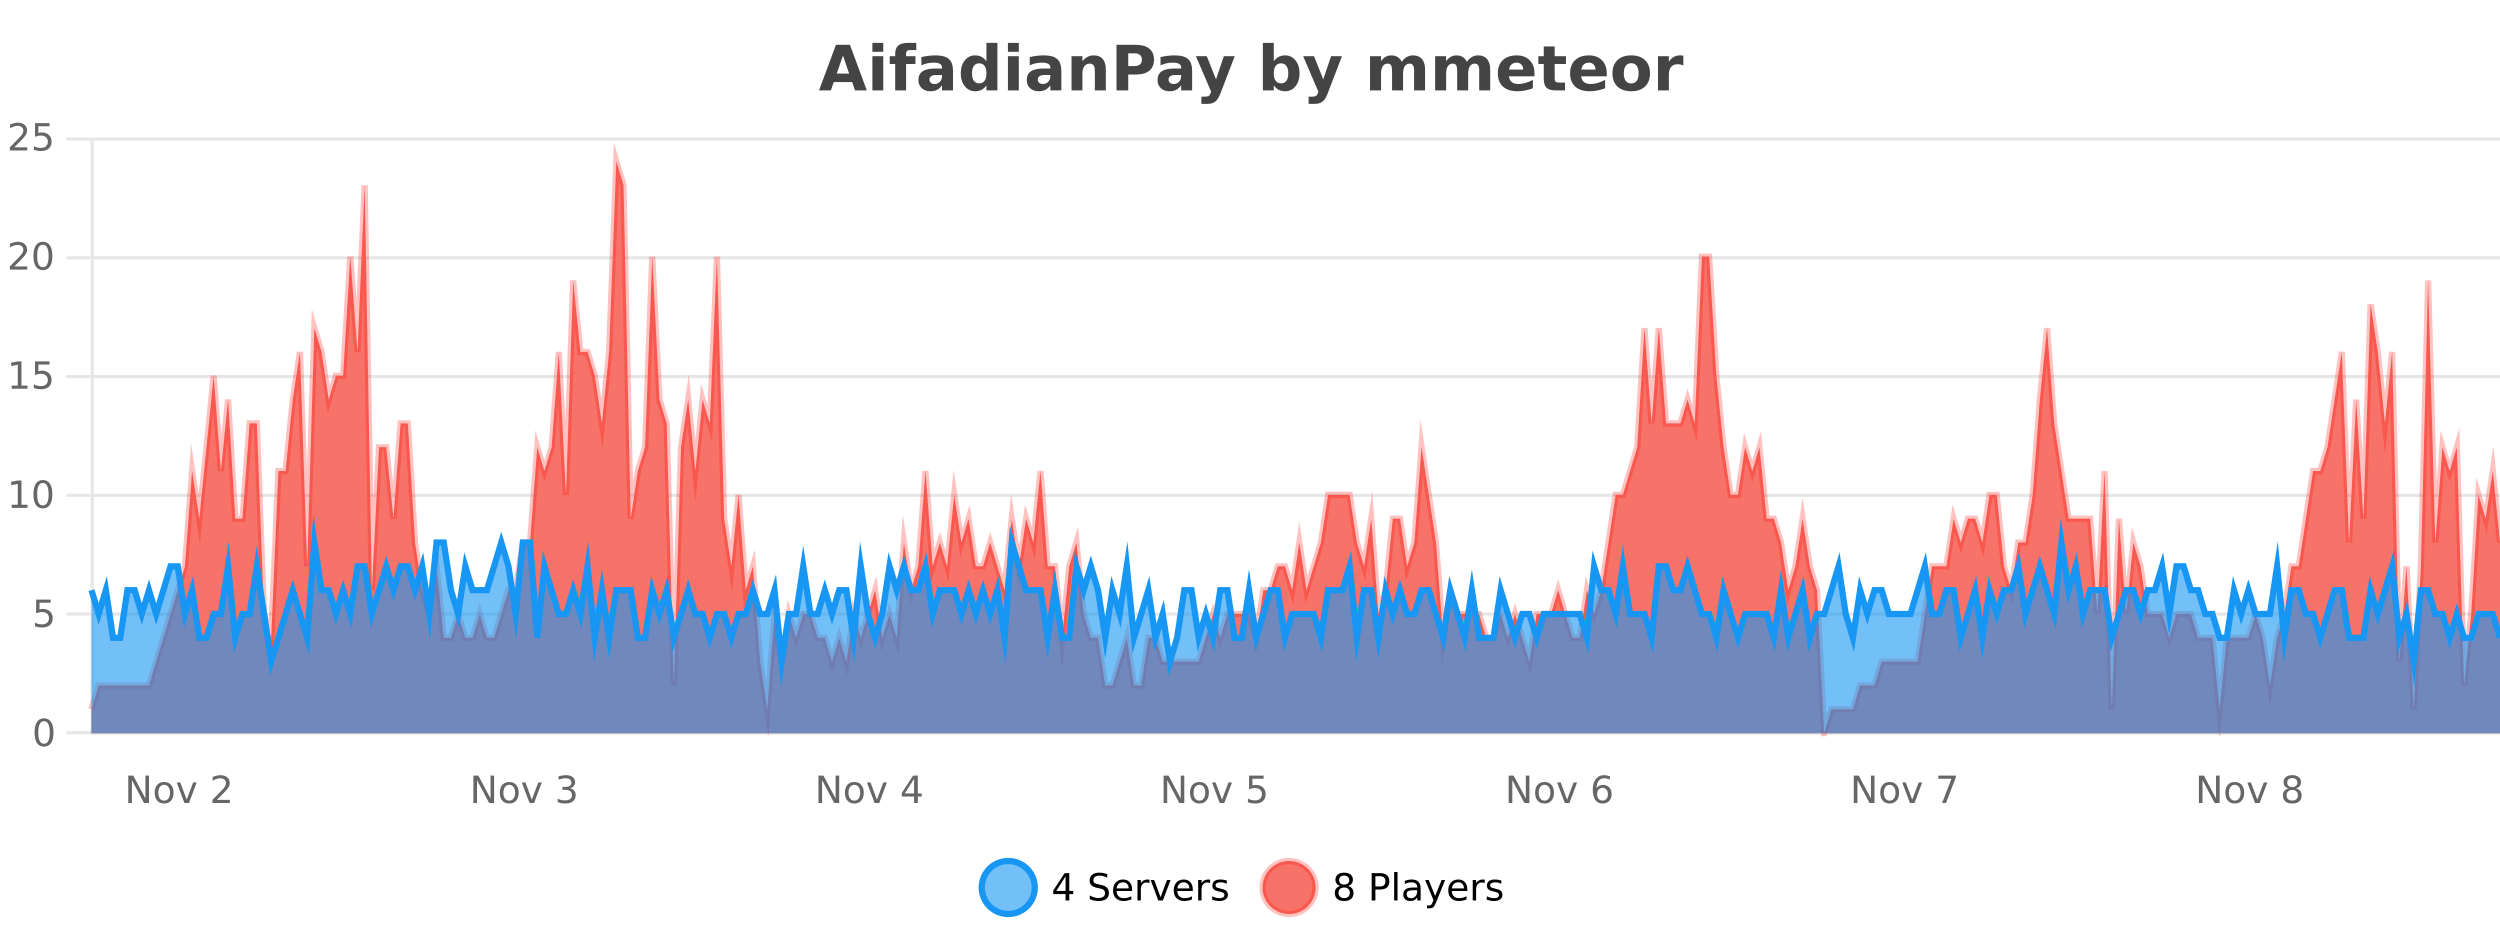
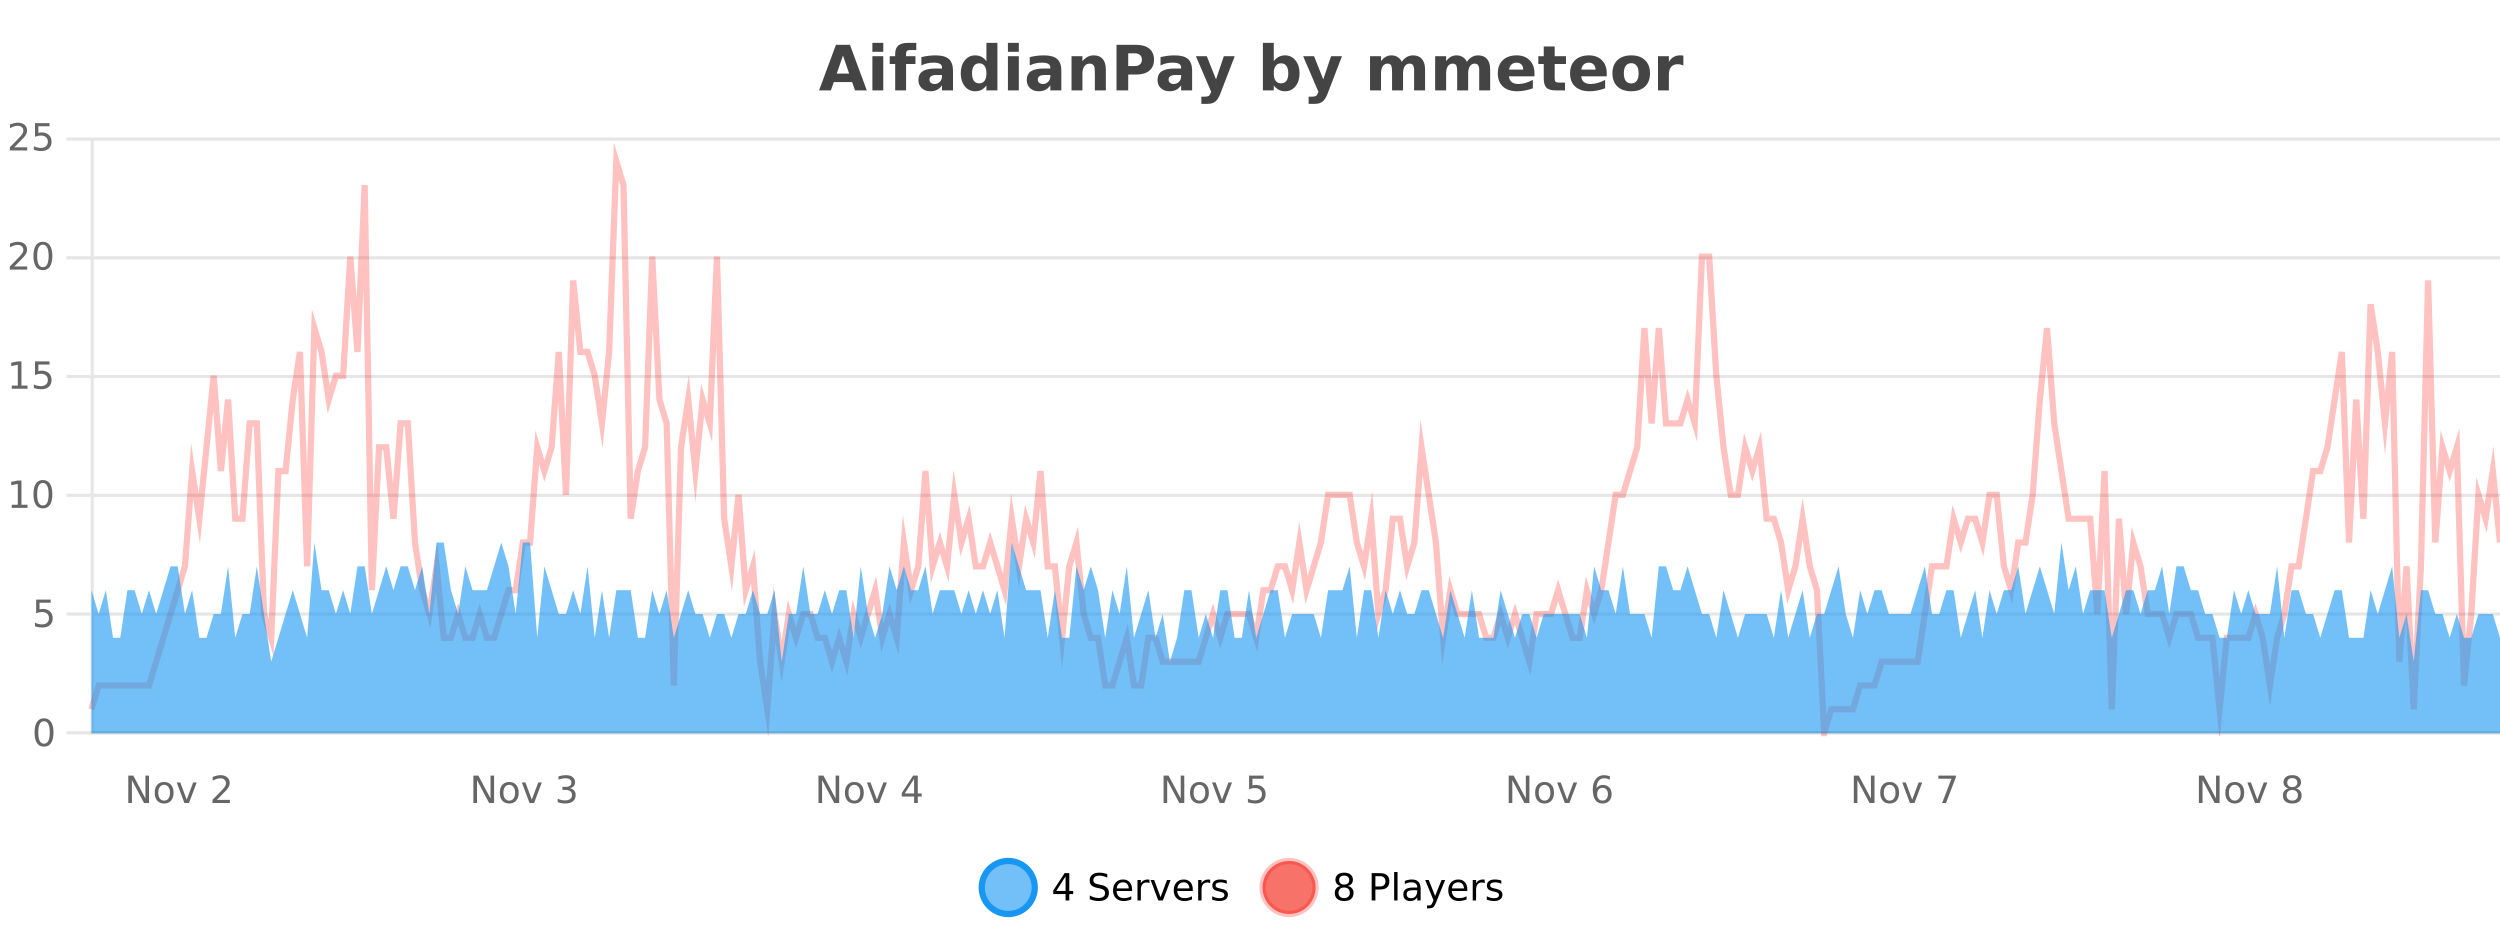
<svg xmlns="http://www.w3.org/2000/svg" width="800pt" height="300pt" viewBox="0 0 800 300" version="1.1">
  <defs>
    <clipPath id="clip1">
      <path d="M 285 263 L 360 263 L 360 300 L 285 300 Z M 285 263 " />
    </clipPath>
    <clipPath id="clip2">
      <path d="M 375 263 L 450 263 L 450 300 L 375 300 Z M 375 263 " />
    </clipPath>
    <clipPath id="clip3">
      <path d="M 29.27 51 L 800 51 L 800 234.602 L 29.27 234.602 Z M 29.27 51 " />
    </clipPath>
    <clipPath id="clip4">
      <path d="M 28.27 43 L 800 43 L 800 235.602 L 28.27 235.602 Z M 28.27 43 " />
    </clipPath>
    <clipPath id="clip5">
      <path d="M 29.27 173 L 800 173 L 800 234.602 L 29.27 234.602 Z M 29.27 173 " />
    </clipPath>
    <clipPath id="clip6">
-       <path d="M 28.27 145 L 800 145 L 800 235.602 L 28.27 235.602 Z M 28.27 145 " />
-     </clipPath>
+       </clipPath>
  </defs>
  <g id="surface181796">
    <rect x="0" y="0" width="800" height="300" style="fill:rgb(100%,100%,100%);fill-opacity:1;stroke:none;" />
    <path style="fill:none;stroke-width:1;stroke-linecap:butt;stroke-linejoin:miter;stroke:rgb(0%,0%,0%);stroke-opacity:0.098;stroke-miterlimit:10;" d="M 30 234.5 L 800 234.5 " />
    <path style="fill:none;stroke-width:1;stroke-linecap:butt;stroke-linejoin:miter;stroke:rgb(0%,0%,0%);stroke-opacity:0.098;stroke-miterlimit:10;" d="M 21.27 234.5 L 29 234.5 " />
    <path style="fill:none;stroke-width:1;stroke-linecap:butt;stroke-linejoin:miter;stroke:rgb(0%,0%,0%);stroke-opacity:0.098;stroke-miterlimit:10;" d="M 30 196.5 L 800 196.5 " />
    <path style="fill:none;stroke-width:1;stroke-linecap:butt;stroke-linejoin:miter;stroke:rgb(0%,0%,0%);stroke-opacity:0.098;stroke-miterlimit:10;" d="M 21.27 196.5 L 29 196.5 " />
    <path style="fill:none;stroke-width:1;stroke-linecap:butt;stroke-linejoin:miter;stroke:rgb(0%,0%,0%);stroke-opacity:0.098;stroke-miterlimit:10;" d="M 30 158.5 L 800 158.5 " />
    <path style="fill:none;stroke-width:1;stroke-linecap:butt;stroke-linejoin:miter;stroke:rgb(0%,0%,0%);stroke-opacity:0.098;stroke-miterlimit:10;" d="M 21.27 158.5 L 29 158.5 " />
    <path style="fill:none;stroke-width:1;stroke-linecap:butt;stroke-linejoin:miter;stroke:rgb(0%,0%,0%);stroke-opacity:0.098;stroke-miterlimit:10;" d="M 30 120.5 L 800 120.5 " />
    <path style="fill:none;stroke-width:1;stroke-linecap:butt;stroke-linejoin:miter;stroke:rgb(0%,0%,0%);stroke-opacity:0.098;stroke-miterlimit:10;" d="M 21.27 120.5 L 29 120.5 " />
    <path style="fill:none;stroke-width:1;stroke-linecap:butt;stroke-linejoin:miter;stroke:rgb(0%,0%,0%);stroke-opacity:0.098;stroke-miterlimit:10;" d="M 30 82.5 L 800 82.5 " />
    <path style="fill:none;stroke-width:1;stroke-linecap:butt;stroke-linejoin:miter;stroke:rgb(0%,0%,0%);stroke-opacity:0.098;stroke-miterlimit:10;" d="M 21.27 82.5 L 29 82.5 " />
    <path style="fill:none;stroke-width:1;stroke-linecap:butt;stroke-linejoin:miter;stroke:rgb(0%,0%,0%);stroke-opacity:0.098;stroke-miterlimit:10;" d="M 30 44.5 L 800 44.5 " />
    <path style="fill:none;stroke-width:1;stroke-linecap:butt;stroke-linejoin:miter;stroke:rgb(0%,0%,0%);stroke-opacity:0.098;stroke-miterlimit:10;" d="M 21.27 44.5 L 29 44.5 " />
    <path style=" stroke:none;fill-rule:nonzero;fill:rgb(9.02%,58.824%,95.294%);fill-opacity:0.6;" d="M 331.121 284 C 331.121 288.688 327.324 292.484 322.637 292.484 C 317.953 292.484 314.152 288.688 314.152 284 C 314.152 279.312 317.953 275.516 322.637 275.516 C 327.324 275.516 331.121 279.312 331.121 284 Z M 331.121 284 " />
    <g clip-path="url(#clip1)" clip-rule="nonzero">
      <path style="fill:none;stroke-width:2;stroke-linecap:butt;stroke-linejoin:miter;stroke:rgb(9.02%,58.824%,95.294%);stroke-opacity:1;stroke-miterlimit:10;" d="M 331.121 284 C 331.121 288.688 327.324 292.484 322.637 292.484 C 317.953 292.484 314.152 288.688 314.152 284 C 314.152 279.312 317.953 275.516 322.637 275.516 C 327.324 275.516 331.121 279.312 331.121 284 Z M 331.121 284 " />
    </g>
    <path style=" stroke:none;fill-rule:nonzero;fill:rgb(0%,0%,0%);fill-opacity:1;" d="M 340.984 280.438 L 338 285.109 L 340.984 285.109 Z M 340.672 279.406 L 342.172 279.406 L 342.172 285.109 L 343.422 285.109 L 343.422 286.094 L 342.172 286.094 L 342.172 288.156 L 340.984 288.156 L 340.984 286.094 L 337.047 286.094 L 337.047 284.953 Z M 354.32 279.688 L 354.32 280.844 C 353.871 280.637 353.445 280.48 353.039 280.375 C 352.641 280.262 352.262 280.203 351.898 280.203 C 351.25 280.203 350.75 280.328 350.398 280.578 C 350.055 280.828 349.883 281.188 349.883 281.656 C 349.883 282.043 349.996 282.336 350.227 282.531 C 350.453 282.73 350.898 282.887 351.555 283 L 352.258 283.156 C 353.141 283.324 353.793 283.621 354.211 284.047 C 354.637 284.465 354.852 285.027 354.852 285.734 C 354.852 286.59 354.562 287.234 353.992 287.672 C 353.43 288.109 352.594 288.328 351.492 288.328 C 351.086 288.328 350.648 288.281 350.18 288.188 C 349.711 288.094 349.227 287.953 348.727 287.766 L 348.727 286.547 C 349.203 286.82 349.672 287.023 350.133 287.156 C 350.602 287.293 351.055 287.359 351.492 287.359 C 352.168 287.359 352.688 287.23 353.055 286.969 C 353.43 286.699 353.617 286.32 353.617 285.828 C 353.617 285.402 353.48 285.07 353.211 284.828 C 352.949 284.578 352.516 284.398 351.914 284.281 L 351.195 284.141 C 350.309 283.965 349.668 283.688 349.273 283.312 C 348.887 282.938 348.695 282.418 348.695 281.75 C 348.695 280.969 348.965 280.359 349.508 279.922 C 350.047 279.477 350.797 279.25 351.758 279.25 C 352.172 279.25 352.59 279.289 353.008 279.359 C 353.434 279.434 353.871 279.543 354.32 279.688 Z M 362.266 284.609 L 362.266 285.125 L 357.297 285.125 C 357.348 285.875 357.57 286.445 357.969 286.828 C 358.375 287.215 358.93 287.406 359.641 287.406 C 360.055 287.406 360.457 287.359 360.844 287.266 C 361.238 287.164 361.629 287.008 362.016 286.797 L 362.016 287.828 C 361.617 287.984 361.219 288.105 360.812 288.188 C 360.406 288.281 359.992 288.328 359.578 288.328 C 358.535 288.328 357.707 288.027 357.094 287.422 C 356.477 286.809 356.172 285.98 356.172 284.938 C 356.172 283.867 356.461 283.016 357.047 282.391 C 357.629 281.758 358.41 281.438 359.391 281.438 C 360.273 281.438 360.973 281.727 361.484 282.297 C 362.004 282.859 362.266 283.633 362.266 284.609 Z M 361.188 284.281 C 361.176 283.699 361.008 283.23 360.688 282.875 C 360.363 282.523 359.938 282.344 359.406 282.344 C 358.801 282.344 358.316 282.516 357.953 282.859 C 357.598 283.203 357.395 283.684 357.344 284.297 Z M 367.836 282.594 C 367.711 282.531 367.574 282.484 367.43 282.453 C 367.293 282.414 367.137 282.391 366.961 282.391 C 366.355 282.391 365.887 282.59 365.555 282.984 C 365.23 283.383 365.07 283.953 365.07 284.703 L 365.07 288.156 L 363.992 288.156 L 363.992 281.594 L 365.07 281.594 L 365.07 282.609 C 365.297 282.215 365.594 281.922 365.961 281.734 C 366.324 281.539 366.766 281.438 367.289 281.438 C 367.359 281.438 367.438 281.445 367.523 281.453 C 367.617 281.465 367.715 281.48 367.82 281.5 Z M 368.195 281.594 L 369.336 281.594 L 371.383 287.094 L 373.445 281.594 L 374.586 281.594 L 372.117 288.156 L 370.648 288.156 Z M 381.688 284.609 L 381.688 285.125 L 376.719 285.125 C 376.77 285.875 376.992 286.445 377.391 286.828 C 377.797 287.215 378.352 287.406 379.062 287.406 C 379.477 287.406 379.879 287.359 380.266 287.266 C 380.66 287.164 381.051 287.008 381.438 286.797 L 381.438 287.828 C 381.039 287.984 380.641 288.105 380.234 288.188 C 379.828 288.281 379.414 288.328 379 288.328 C 377.957 288.328 377.129 288.027 376.516 287.422 C 375.898 286.809 375.594 285.98 375.594 284.938 C 375.594 283.867 375.883 283.016 376.469 282.391 C 377.051 281.758 377.832 281.438 378.812 281.438 C 379.695 281.438 380.395 281.727 380.906 282.297 C 381.426 282.859 381.688 283.633 381.688 284.609 Z M 380.609 284.281 C 380.598 283.699 380.43 283.23 380.109 282.875 C 379.785 282.523 379.359 282.344 378.828 282.344 C 378.223 282.344 377.738 282.516 377.375 282.859 C 377.02 283.203 376.816 283.684 376.766 284.297 Z M 387.258 282.594 C 387.133 282.531 386.996 282.484 386.852 282.453 C 386.715 282.414 386.559 282.391 386.383 282.391 C 385.777 282.391 385.309 282.59 384.977 282.984 C 384.652 283.383 384.492 283.953 384.492 284.703 L 384.492 288.156 L 383.414 288.156 L 383.414 281.594 L 384.492 281.594 L 384.492 282.609 C 384.719 282.215 385.016 281.922 385.383 281.734 C 385.746 281.539 386.188 281.438 386.711 281.438 C 386.781 281.438 386.859 281.445 386.945 281.453 C 387.039 281.465 387.137 281.48 387.242 281.5 Z M 392.562 281.781 L 392.562 282.812 C 392.258 282.656 391.941 282.543 391.609 282.469 C 391.285 282.387 390.945 282.344 390.594 282.344 C 390.062 282.344 389.66 282.43 389.391 282.594 C 389.117 282.75 388.984 282.996 388.984 283.328 C 388.984 283.578 389.078 283.777 389.266 283.922 C 389.461 284.059 389.852 284.188 390.438 284.312 L 390.797 284.406 C 391.566 284.562 392.113 284.793 392.438 285.094 C 392.758 285.398 392.922 285.812 392.922 286.344 C 392.922 286.961 392.676 287.445 392.188 287.797 C 391.707 288.152 391.047 288.328 390.203 288.328 C 389.848 288.328 389.477 288.289 389.094 288.219 C 388.719 288.156 388.32 288.059 387.906 287.922 L 387.906 286.797 C 388.301 287.008 388.691 287.164 389.078 287.266 C 389.461 287.371 389.848 287.422 390.234 287.422 C 390.734 287.422 391.117 287.34 391.391 287.172 C 391.672 286.996 391.812 286.746 391.812 286.422 C 391.812 286.133 391.711 285.906 391.516 285.75 C 391.316 285.594 390.883 285.445 390.219 285.297 L 389.844 285.219 C 389.176 285.074 388.691 284.855 388.391 284.562 C 388.098 284.273 387.953 283.875 387.953 283.375 C 387.953 282.75 388.172 282.273 388.609 281.938 C 389.047 281.605 389.664 281.438 390.469 281.438 C 390.863 281.438 391.238 281.469 391.594 281.531 C 391.945 281.586 392.27 281.668 392.562 281.781 Z M 332.637 277.016 " />
    <path style=" stroke:none;fill-rule:nonzero;fill:rgb(96.863%,44.706%,40.784%);fill-opacity:1;" d="M 420.988 284 C 420.988 288.688 417.191 292.484 412.504 292.484 C 407.82 292.484 404.02 288.688 404.02 284 C 404.02 279.312 407.82 275.516 412.504 275.516 C 417.191 275.516 420.988 279.312 420.988 284 Z M 420.988 284 " />
    <g clip-path="url(#clip2)" clip-rule="nonzero">
      <path style="fill:none;stroke-width:2;stroke-linecap:butt;stroke-linejoin:miter;stroke:rgb(100%,4.706%,0%);stroke-opacity:0.247;stroke-miterlimit:10;" d="M 420.988 284 C 420.988 288.688 417.191 292.484 412.504 292.484 C 407.82 292.484 404.02 288.688 404.02 284 C 404.02 279.312 407.82 275.516 412.504 275.516 C 417.191 275.516 420.988 279.312 420.988 284 Z M 420.988 284 " />
    </g>
    <path style=" stroke:none;fill-rule:nonzero;fill:rgb(0%,0%,0%);fill-opacity:1;" d="M 430.133 284 C 429.57 284 429.125 284.152 428.805 284.453 C 428.48 284.758 428.32 285.168 428.32 285.688 C 428.32 286.219 428.48 286.637 428.805 286.938 C 429.125 287.242 429.57 287.391 430.133 287.391 C 430.695 287.391 431.137 287.242 431.461 286.938 C 431.781 286.637 431.945 286.219 431.945 285.688 C 431.945 285.168 431.781 284.758 431.461 284.453 C 431.148 284.152 430.703 284 430.133 284 Z M 428.945 283.5 C 428.445 283.375 428.047 283.141 427.758 282.797 C 427.477 282.445 427.336 282.016 427.336 281.516 C 427.336 280.82 427.586 280.266 428.086 279.859 C 428.586 279.453 429.266 279.25 430.133 279.25 C 431.008 279.25 431.688 279.453 432.18 279.859 C 432.68 280.266 432.93 280.82 432.93 281.516 C 432.93 282.016 432.789 282.445 432.508 282.797 C 432.227 283.141 431.828 283.375 431.32 283.5 C 431.891 283.637 432.336 283.898 432.648 284.281 C 432.969 284.668 433.133 285.137 433.133 285.688 C 433.133 286.543 432.871 287.199 432.352 287.656 C 431.84 288.105 431.102 288.328 430.133 288.328 C 429.172 288.328 428.434 288.105 427.914 287.656 C 427.391 287.199 427.133 286.543 427.133 285.688 C 427.133 285.137 427.293 284.668 427.617 284.281 C 427.938 283.898 428.383 283.637 428.945 283.5 Z M 428.523 281.625 C 428.523 282.086 428.664 282.438 428.945 282.688 C 429.227 282.938 429.621 283.062 430.133 283.062 C 430.641 283.062 431.039 282.938 431.32 282.688 C 431.609 282.438 431.758 282.086 431.758 281.625 C 431.758 281.18 431.609 280.828 431.32 280.578 C 431.039 280.32 430.641 280.188 430.133 280.188 C 429.621 280.188 429.227 280.32 428.945 280.578 C 428.664 280.828 428.523 281.18 428.523 281.625 Z M 440.125 280.375 L 440.125 283.672 L 441.609 283.672 C 442.16 283.672 442.586 283.531 442.891 283.25 C 443.191 282.961 443.344 282.547 443.344 282.016 C 443.344 281.496 443.191 281.094 442.891 280.812 C 442.586 280.523 442.16 280.375 441.609 280.375 Z M 438.938 279.406 L 441.609 279.406 C 442.598 279.406 443.344 279.633 443.844 280.078 C 444.344 280.516 444.594 281.164 444.594 282.016 C 444.594 282.883 444.344 283.539 443.844 283.984 C 443.344 284.422 442.598 284.641 441.609 284.641 L 440.125 284.641 L 440.125 288.156 L 438.938 288.156 Z M 446.129 279.031 L 447.207 279.031 L 447.207 288.156 L 446.129 288.156 Z M 452.445 284.859 C 451.578 284.859 450.977 284.961 450.633 285.156 C 450.297 285.355 450.133 285.695 450.133 286.172 C 450.133 286.559 450.258 286.867 450.508 287.094 C 450.766 287.312 451.109 287.422 451.539 287.422 C 452.141 287.422 452.621 287.215 452.977 286.797 C 453.34 286.371 453.523 285.805 453.523 285.094 L 453.523 284.859 Z M 454.602 284.406 L 454.602 288.156 L 453.523 288.156 L 453.523 287.156 C 453.273 287.555 452.965 287.852 452.602 288.047 C 452.234 288.234 451.789 288.328 451.258 288.328 C 450.578 288.328 450.043 288.141 449.648 287.766 C 449.25 287.383 449.055 286.875 449.055 286.25 C 449.055 285.512 449.297 284.953 449.789 284.578 C 450.289 284.203 451.027 284.016 452.008 284.016 L 453.523 284.016 L 453.523 283.906 C 453.523 283.406 453.355 283.023 453.023 282.75 C 452.699 282.48 452.246 282.344 451.664 282.344 C 451.289 282.344 450.918 282.391 450.555 282.484 C 450.199 282.578 449.859 282.715 449.539 282.891 L 449.539 281.891 C 449.934 281.734 450.312 281.621 450.68 281.547 C 451.055 281.477 451.418 281.438 451.773 281.438 C 452.719 281.438 453.43 281.684 453.898 282.172 C 454.367 282.664 454.602 283.406 454.602 284.406 Z M 459.551 288.766 C 459.246 289.547 458.949 290.055 458.66 290.297 C 458.367 290.535 457.98 290.656 457.504 290.656 L 456.645 290.656 L 456.645 289.75 L 457.27 289.75 C 457.57 289.75 457.801 289.676 457.957 289.531 C 458.121 289.395 458.305 289.066 458.504 288.547 L 458.707 288.047 L 456.051 281.594 L 457.191 281.594 L 459.238 286.719 L 461.301 281.594 L 462.441 281.594 Z M 469.543 284.609 L 469.543 285.125 L 464.574 285.125 C 464.625 285.875 464.848 286.445 465.246 286.828 C 465.652 287.215 466.207 287.406 466.918 287.406 C 467.332 287.406 467.734 287.359 468.121 287.266 C 468.516 287.164 468.906 287.008 469.293 286.797 L 469.293 287.828 C 468.895 287.984 468.496 288.105 468.09 288.188 C 467.684 288.281 467.27 288.328 466.855 288.328 C 465.812 288.328 464.984 288.027 464.371 287.422 C 463.754 286.809 463.449 285.98 463.449 284.938 C 463.449 283.867 463.738 283.016 464.324 282.391 C 464.906 281.758 465.688 281.438 466.668 281.438 C 467.551 281.438 468.25 281.727 468.762 282.297 C 469.281 282.859 469.543 283.633 469.543 284.609 Z M 468.465 284.281 C 468.453 283.699 468.285 283.23 467.965 282.875 C 467.641 282.523 467.215 282.344 466.684 282.344 C 466.078 282.344 465.594 282.516 465.23 282.859 C 464.875 283.203 464.672 283.684 464.621 284.297 Z M 475.113 282.594 C 474.988 282.531 474.852 282.484 474.707 282.453 C 474.57 282.414 474.414 282.391 474.238 282.391 C 473.633 282.391 473.164 282.59 472.832 282.984 C 472.508 283.383 472.348 283.953 472.348 284.703 L 472.348 288.156 L 471.27 288.156 L 471.27 281.594 L 472.348 281.594 L 472.348 282.609 C 472.574 282.215 472.871 281.922 473.238 281.734 C 473.602 281.539 474.043 281.438 474.566 281.438 C 474.637 281.438 474.715 281.445 474.801 281.453 C 474.895 281.465 474.992 281.48 475.098 281.5 Z M 480.422 281.781 L 480.422 282.812 C 480.117 282.656 479.801 282.543 479.469 282.469 C 479.145 282.387 478.805 282.344 478.453 282.344 C 477.922 282.344 477.52 282.43 477.25 282.594 C 476.977 282.75 476.844 282.996 476.844 283.328 C 476.844 283.578 476.938 283.777 477.125 283.922 C 477.32 284.059 477.711 284.188 478.297 284.312 L 478.656 284.406 C 479.426 284.562 479.973 284.793 480.297 285.094 C 480.617 285.398 480.781 285.812 480.781 286.344 C 480.781 286.961 480.535 287.445 480.047 287.797 C 479.566 288.152 478.906 288.328 478.062 288.328 C 477.707 288.328 477.336 288.289 476.953 288.219 C 476.578 288.156 476.18 288.059 475.766 287.922 L 475.766 286.797 C 476.16 287.008 476.551 287.164 476.938 287.266 C 477.32 287.371 477.707 287.422 478.094 287.422 C 478.594 287.422 478.977 287.34 479.25 287.172 C 479.531 286.996 479.672 286.746 479.672 286.422 C 479.672 286.133 479.57 285.906 479.375 285.75 C 479.176 285.594 478.742 285.445 478.078 285.297 L 477.703 285.219 C 477.035 285.074 476.551 284.855 476.25 284.562 C 475.957 284.273 475.812 283.875 475.812 283.375 C 475.812 282.75 476.031 282.273 476.469 281.938 C 476.906 281.605 477.523 281.438 478.328 281.438 C 478.723 281.438 479.098 281.469 479.453 281.531 C 479.805 281.586 480.129 281.668 480.422 281.781 Z M 422.504 277.016 " />
    <path style=" stroke:none;fill-rule:nonzero;fill:rgb(26.667%,26.667%,26.667%);fill-opacity:1;" d="M 272.688 26.266 L 266.812 26.266 L 265.875 28.922 L 262.094 28.922 L 267.5 14.344 L 271.984 14.344 L 277.375 28.922 L 273.609 28.922 Z M 267.75 23.562 L 271.734 23.562 L 269.75 17.766 Z M 279.164 17.984 L 282.648 17.984 L 282.648 28.922 L 279.164 28.922 Z M 279.164 13.719 L 282.648 13.719 L 282.648 16.578 L 279.164 16.578 Z M 293.211 13.719 L 293.211 16.016 L 291.273 16.016 C 290.781 16.016 290.438 16.109 290.242 16.297 C 290.043 16.477 289.945 16.781 289.945 17.219 L 289.945 17.984 L 292.945 17.984 L 292.945 20.484 L 289.945 20.484 L 289.945 28.922 L 286.461 28.922 L 286.461 20.484 L 284.711 20.484 L 284.711 17.984 L 286.461 17.984 L 286.461 17.219 C 286.461 16.031 286.789 15.152 287.445 14.578 C 288.109 14.008 289.141 13.719 290.539 13.719 Z M 299.613 24 C 298.883 24 298.336 24.125 297.973 24.375 C 297.605 24.617 297.426 24.98 297.426 25.469 C 297.426 25.906 297.57 26.25 297.863 26.5 C 298.164 26.75 298.574 26.875 299.098 26.875 C 299.754 26.875 300.305 26.641 300.754 26.172 C 301.211 25.703 301.441 25.117 301.441 24.406 L 301.441 24 Z M 304.957 22.688 L 304.957 28.922 L 301.441 28.922 L 301.441 27.297 C 300.973 27.965 300.441 28.449 299.848 28.75 C 299.262 29.051 298.551 29.203 297.707 29.203 C 296.582 29.203 295.664 28.875 294.957 28.219 C 294.246 27.555 293.895 26.695 293.895 25.641 C 293.895 24.359 294.332 23.422 295.207 22.828 C 296.09 22.227 297.48 21.922 299.379 21.922 L 301.441 21.922 L 301.441 21.641 C 301.441 21.09 301.223 20.688 300.785 20.438 C 300.348 20.18 299.664 20.047 298.738 20.047 C 297.988 20.047 297.289 20.125 296.645 20.281 C 295.996 20.43 295.398 20.648 294.848 20.938 L 294.848 18.281 C 295.598 18.094 296.348 17.953 297.098 17.859 C 297.855 17.766 298.617 17.719 299.379 17.719 C 301.348 17.719 302.77 18.109 303.645 18.891 C 304.52 19.664 304.957 20.93 304.957 22.688 Z M 315.656 19.578 L 315.656 13.719 L 319.172 13.719 L 319.172 28.922 L 315.656 28.922 L 315.656 27.344 C 315.176 27.992 314.645 28.465 314.062 28.766 C 313.477 29.055 312.805 29.203 312.047 29.203 C 310.703 29.203 309.598 28.668 308.734 27.594 C 307.867 26.523 307.438 25.148 307.438 23.469 C 307.438 21.781 307.867 20.402 308.734 19.328 C 309.598 18.258 310.703 17.719 312.047 17.719 C 312.805 17.719 313.477 17.871 314.062 18.172 C 314.645 18.477 315.176 18.945 315.656 19.578 Z M 313.344 26.672 C 314.094 26.672 314.664 26.402 315.062 25.859 C 315.457 25.309 315.656 24.512 315.656 23.469 C 315.656 22.43 315.457 21.637 315.062 21.094 C 314.664 20.543 314.094 20.266 313.344 20.266 C 312.602 20.266 312.035 20.543 311.641 21.094 C 311.242 21.637 311.047 22.43 311.047 23.469 C 311.047 24.512 311.242 25.309 311.641 25.859 C 312.035 26.402 312.602 26.672 313.344 26.672 Z M 322.535 17.984 L 326.02 17.984 L 326.02 28.922 L 322.535 28.922 Z M 322.535 13.719 L 326.02 13.719 L 326.02 16.578 L 322.535 16.578 Z M 334.281 24 C 333.551 24 333.004 24.125 332.641 24.375 C 332.273 24.617 332.094 24.98 332.094 25.469 C 332.094 25.906 332.238 26.25 332.531 26.5 C 332.832 26.75 333.242 26.875 333.766 26.875 C 334.422 26.875 334.973 26.641 335.422 26.172 C 335.879 25.703 336.109 25.117 336.109 24.406 L 336.109 24 Z M 339.625 22.688 L 339.625 28.922 L 336.109 28.922 L 336.109 27.297 C 335.641 27.965 335.109 28.449 334.516 28.75 C 333.93 29.051 333.219 29.203 332.375 29.203 C 331.25 29.203 330.332 28.875 329.625 28.219 C 328.914 27.555 328.562 26.695 328.562 25.641 C 328.562 24.359 329 23.422 329.875 22.828 C 330.758 22.227 332.148 21.922 334.047 21.922 L 336.109 21.922 L 336.109 21.641 C 336.109 21.09 335.891 20.688 335.453 20.438 C 335.016 20.18 334.332 20.047 333.406 20.047 C 332.656 20.047 331.957 20.125 331.312 20.281 C 330.664 20.43 330.066 20.648 329.516 20.938 L 329.516 18.281 C 330.266 18.094 331.016 17.953 331.766 17.859 C 332.523 17.766 333.285 17.719 334.047 17.719 C 336.016 17.719 337.438 18.109 338.312 18.891 C 339.188 19.664 339.625 20.93 339.625 22.688 Z M 353.871 22.266 L 353.871 28.922 L 350.355 28.922 L 350.355 23.828 C 350.355 22.883 350.332 22.23 350.293 21.875 C 350.25 21.512 350.176 21.246 350.074 21.078 C 349.938 20.852 349.75 20.672 349.512 20.547 C 349.281 20.422 349.016 20.359 348.715 20.359 C 347.984 20.359 347.41 20.641 346.996 21.203 C 346.578 21.766 346.371 22.547 346.371 23.547 L 346.371 28.922 L 342.887 28.922 L 342.887 17.984 L 346.371 17.984 L 346.371 19.578 C 346.902 18.945 347.465 18.477 348.059 18.172 C 348.652 17.871 349.301 17.719 350.012 17.719 C 351.281 17.719 352.238 18.109 352.887 18.891 C 353.543 19.664 353.871 20.789 353.871 22.266 Z M 357.281 14.344 L 363.516 14.344 C 365.367 14.344 366.789 14.758 367.781 15.578 C 368.781 16.402 369.281 17.574 369.281 19.094 C 369.281 20.625 368.781 21.805 367.781 22.625 C 366.789 23.449 365.367 23.859 363.516 23.859 L 361.031 23.859 L 361.031 28.922 L 357.281 28.922 Z M 361.031 17.062 L 361.031 21.141 L 363.109 21.141 C 363.836 21.141 364.398 20.965 364.797 20.609 C 365.203 20.258 365.406 19.75 365.406 19.094 C 365.406 18.449 365.203 17.949 364.797 17.594 C 364.398 17.242 363.836 17.062 363.109 17.062 Z M 376.137 24 C 375.406 24 374.859 24.125 374.496 24.375 C 374.129 24.617 373.949 24.98 373.949 25.469 C 373.949 25.906 374.094 26.25 374.387 26.5 C 374.688 26.75 375.098 26.875 375.621 26.875 C 376.277 26.875 376.828 26.641 377.277 26.172 C 377.734 25.703 377.965 25.117 377.965 24.406 L 377.965 24 Z M 381.48 22.688 L 381.48 28.922 L 377.965 28.922 L 377.965 27.297 C 377.496 27.965 376.965 28.449 376.371 28.75 C 375.785 29.051 375.074 29.203 374.23 29.203 C 373.105 29.203 372.188 28.875 371.48 28.219 C 370.77 27.555 370.418 26.695 370.418 25.641 C 370.418 24.359 370.855 23.422 371.73 22.828 C 372.613 22.227 374.004 21.922 375.902 21.922 L 377.965 21.922 L 377.965 21.641 C 377.965 21.09 377.746 20.688 377.309 20.438 C 376.871 20.18 376.188 20.047 375.262 20.047 C 374.512 20.047 373.812 20.125 373.168 20.281 C 372.52 20.43 371.922 20.648 371.371 20.938 L 371.371 18.281 C 372.121 18.094 372.871 17.953 373.621 17.859 C 374.379 17.766 375.141 17.719 375.902 17.719 C 377.871 17.719 379.293 18.109 380.168 18.891 C 381.043 19.664 381.48 20.93 381.48 22.688 Z M 382.688 17.984 L 386.172 17.984 L 389.125 25.406 L 391.625 17.984 L 395.109 17.984 L 390.516 29.953 C 390.055 31.172 389.516 32.02 388.891 32.5 C 388.273 32.988 387.469 33.234 386.469 33.234 L 384.438 33.234 L 384.438 30.938 L 385.531 30.938 C 386.125 30.938 386.555 30.844 386.828 30.656 C 387.098 30.469 387.305 30.129 387.453 29.641 L 387.562 29.344 Z M 409.938 26.672 C 410.688 26.672 411.258 26.402 411.656 25.859 C 412.051 25.309 412.25 24.512 412.25 23.469 C 412.25 22.43 412.051 21.637 411.656 21.094 C 411.258 20.543 410.688 20.266 409.938 20.266 C 409.188 20.266 408.609 20.543 408.203 21.094 C 407.805 21.637 407.609 22.43 407.609 23.469 C 407.609 24.5 407.805 25.293 408.203 25.844 C 408.609 26.398 409.188 26.672 409.938 26.672 Z M 407.609 19.578 C 408.098 18.945 408.633 18.477 409.219 18.172 C 409.801 17.871 410.473 17.719 411.234 17.719 C 412.586 17.719 413.695 18.258 414.562 19.328 C 415.426 20.402 415.859 21.781 415.859 23.469 C 415.859 25.148 415.426 26.523 414.562 27.594 C 413.695 28.668 412.586 29.203 411.234 29.203 C 410.473 29.203 409.801 29.051 409.219 28.75 C 408.633 28.449 408.098 27.98 407.609 27.344 L 407.609 28.922 L 404.125 28.922 L 404.125 13.719 L 407.609 13.719 Z M 417.008 17.984 L 420.492 17.984 L 423.445 25.406 L 425.945 17.984 L 429.43 17.984 L 424.836 29.953 C 424.375 31.172 423.836 32.02 423.211 32.5 C 422.594 32.988 421.789 33.234 420.789 33.234 L 418.758 33.234 L 418.758 30.938 L 419.852 30.938 C 420.445 30.938 420.875 30.844 421.148 30.656 C 421.418 30.469 421.625 30.129 421.773 29.641 L 421.883 29.344 Z M 448.57 19.797 C 449.016 19.121 449.543 18.605 450.148 18.25 C 450.762 17.898 451.434 17.719 452.164 17.719 C 453.414 17.719 454.367 18.109 455.023 18.891 C 455.688 19.664 456.023 20.789 456.023 22.266 L 456.023 28.922 L 452.508 28.922 L 452.508 23.219 C 452.508 23.137 452.508 23.047 452.508 22.953 C 452.516 22.859 452.523 22.73 452.523 22.562 C 452.523 21.793 452.406 21.234 452.18 20.891 C 451.949 20.539 451.578 20.359 451.07 20.359 C 450.414 20.359 449.902 20.637 449.539 21.188 C 449.172 21.73 448.984 22.516 448.977 23.547 L 448.977 28.922 L 445.461 28.922 L 445.461 23.219 C 445.461 22.012 445.355 21.234 445.148 20.891 C 444.938 20.539 444.57 20.359 444.039 20.359 C 443.359 20.359 442.84 20.637 442.477 21.188 C 442.109 21.73 441.93 22.516 441.93 23.547 L 441.93 28.922 L 438.414 28.922 L 438.414 17.984 L 441.93 17.984 L 441.93 19.578 C 442.367 18.965 442.859 18.5 443.414 18.188 C 443.965 17.875 444.578 17.719 445.258 17.719 C 446.008 17.719 446.672 17.902 447.258 18.266 C 447.84 18.633 448.277 19.141 448.57 19.797 Z M 469.406 19.797 C 469.852 19.121 470.379 18.605 470.984 18.25 C 471.598 17.898 472.27 17.719 473 17.719 C 474.25 17.719 475.203 18.109 475.859 18.891 C 476.523 19.664 476.859 20.789 476.859 22.266 L 476.859 28.922 L 473.344 28.922 L 473.344 23.219 C 473.344 23.137 473.344 23.047 473.344 22.953 C 473.352 22.859 473.359 22.73 473.359 22.562 C 473.359 21.793 473.242 21.234 473.016 20.891 C 472.785 20.539 472.414 20.359 471.906 20.359 C 471.25 20.359 470.738 20.637 470.375 21.188 C 470.008 21.73 469.82 22.516 469.812 23.547 L 469.812 28.922 L 466.297 28.922 L 466.297 23.219 C 466.297 22.012 466.191 21.234 465.984 20.891 C 465.773 20.539 465.406 20.359 464.875 20.359 C 464.195 20.359 463.676 20.637 463.312 21.188 C 462.945 21.73 462.766 22.516 462.766 23.547 L 462.766 28.922 L 459.25 28.922 L 459.25 17.984 L 462.766 17.984 L 462.766 19.578 C 463.203 18.965 463.695 18.5 464.25 18.188 C 464.801 17.875 465.414 17.719 466.094 17.719 C 466.844 17.719 467.508 17.902 468.094 18.266 C 468.676 18.633 469.113 19.141 469.406 19.797 Z M 491.031 23.422 L 491.031 24.422 L 482.859 24.422 C 482.941 25.246 483.238 25.859 483.75 26.266 C 484.258 26.672 484.969 26.875 485.875 26.875 C 486.613 26.875 487.367 26.766 488.141 26.547 C 488.91 26.328 489.703 26 490.516 25.562 L 490.516 28.25 C 489.691 28.562 488.863 28.797 488.031 28.953 C 487.207 29.117 486.383 29.203 485.562 29.203 C 483.582 29.203 482.039 28.703 480.938 27.703 C 479.844 26.695 479.297 25.281 479.297 23.469 C 479.297 21.68 479.832 20.273 480.906 19.25 C 481.988 18.23 483.473 17.719 485.359 17.719 C 487.078 17.719 488.453 18.242 489.484 19.281 C 490.516 20.312 491.031 21.695 491.031 23.422 Z M 487.438 22.266 C 487.438 21.602 487.242 21.062 486.859 20.656 C 486.473 20.25 485.969 20.047 485.344 20.047 C 484.664 20.047 484.113 20.242 483.688 20.625 C 483.27 21 483.008 21.547 482.906 22.266 Z M 497.5 14.875 L 497.5 17.984 L 501.109 17.984 L 501.109 20.484 L 497.5 20.484 L 497.5 25.125 C 497.5 25.637 497.598 25.98 497.797 26.156 C 498.004 26.336 498.406 26.422 499 26.422 L 500.797 26.422 L 500.797 28.922 L 497.797 28.922 C 496.422 28.922 495.441 28.637 494.859 28.062 C 494.285 27.48 494 26.5 494 25.125 L 494 20.484 L 492.266 20.484 L 492.266 17.984 L 494 17.984 L 494 14.875 Z M 514.156 23.422 L 514.156 24.422 L 505.984 24.422 C 506.066 25.246 506.363 25.859 506.875 26.266 C 507.383 26.672 508.094 26.875 509 26.875 C 509.738 26.875 510.492 26.766 511.266 26.547 C 512.035 26.328 512.828 26 513.641 25.562 L 513.641 28.25 C 512.816 28.562 511.988 28.797 511.156 28.953 C 510.332 29.117 509.508 29.203 508.688 29.203 C 506.707 29.203 505.164 28.703 504.062 27.703 C 502.969 26.695 502.422 25.281 502.422 23.469 C 502.422 21.68 502.957 20.273 504.031 19.25 C 505.113 18.23 506.598 17.719 508.484 17.719 C 510.203 17.719 511.578 18.242 512.609 19.281 C 513.641 20.312 514.156 21.695 514.156 23.422 Z M 510.562 22.266 C 510.562 21.602 510.367 21.062 509.984 20.656 C 509.598 20.25 509.094 20.047 508.469 20.047 C 507.789 20.047 507.238 20.242 506.812 20.625 C 506.395 21 506.133 21.547 506.031 22.266 Z M 522.016 20.219 C 521.234 20.219 520.641 20.5 520.234 21.062 C 519.828 21.617 519.625 22.418 519.625 23.469 C 519.625 24.512 519.828 25.312 520.234 25.875 C 520.641 26.43 521.234 26.703 522.016 26.703 C 522.773 26.703 523.352 26.43 523.75 25.875 C 524.156 25.312 524.359 24.512 524.359 23.469 C 524.359 22.418 524.156 21.617 523.75 21.062 C 523.352 20.5 522.773 20.219 522.016 20.219 Z M 522.016 17.719 C 523.891 17.719 525.352 18.23 526.406 19.25 C 527.469 20.262 528 21.668 528 23.469 C 528 25.262 527.469 26.668 526.406 27.688 C 525.352 28.699 523.891 29.203 522.016 29.203 C 520.117 29.203 518.641 28.699 517.578 27.688 C 516.516 26.668 515.984 25.262 515.984 23.469 C 515.984 21.668 516.516 20.262 517.578 19.25 C 518.641 18.23 520.117 17.719 522.016 17.719 Z M 538.68 20.969 C 538.367 20.824 538.059 20.719 537.758 20.656 C 537.453 20.586 537.152 20.547 536.852 20.547 C 535.945 20.547 535.246 20.836 534.758 21.406 C 534.277 21.98 534.039 22.805 534.039 23.875 L 534.039 28.922 L 530.555 28.922 L 530.555 17.984 L 534.039 17.984 L 534.039 19.781 C 534.484 19.062 535 18.543 535.586 18.219 C 536.168 17.887 536.867 17.719 537.68 17.719 C 537.805 17.719 537.934 17.727 538.07 17.734 C 538.203 17.746 538.402 17.766 538.664 17.797 Z M 262 10.359 " />
    <path style="fill:none;stroke-width:1;stroke-linecap:butt;stroke-linejoin:miter;stroke:rgb(0%,0%,0%);stroke-opacity:0.098;stroke-miterlimit:10;" d="M 29 234.5 L 801 234.5 " />
    <path style=" stroke:none;fill-rule:nonzero;fill:rgb(40%,40%,40%);fill-opacity:1;" d="M 41.051 248.203 L 42.645 248.203 L 46.535 255.516 L 46.535 248.203 L 47.676 248.203 L 47.676 256.953 L 46.082 256.953 L 42.207 249.641 L 42.207 256.953 L 41.051 256.953 Z M 52.527 251.141 C 51.953 251.141 51.496 251.371 51.152 251.828 C 50.816 252.277 50.652 252.891 50.652 253.672 C 50.652 254.465 50.816 255.086 51.152 255.531 C 51.484 255.98 51.941 256.203 52.527 256.203 C 53.098 256.203 53.551 255.98 53.887 255.531 C 54.23 255.074 54.402 254.453 54.402 253.672 C 54.402 252.902 54.23 252.289 53.887 251.828 C 53.551 251.371 53.098 251.141 52.527 251.141 Z M 52.527 250.234 C 53.465 250.234 54.199 250.543 54.73 251.156 C 55.27 251.762 55.543 252.602 55.543 253.672 C 55.543 254.746 55.27 255.59 54.73 256.203 C 54.199 256.82 53.465 257.125 52.527 257.125 C 51.59 257.125 50.848 256.82 50.309 256.203 C 49.777 255.59 49.512 254.746 49.512 253.672 C 49.512 252.602 49.777 251.762 50.309 251.156 C 50.848 250.543 51.59 250.234 52.527 250.234 Z M 56.555 250.391 L 57.695 250.391 L 59.742 255.891 L 61.805 250.391 L 62.945 250.391 L 60.477 256.953 L 59.008 256.953 Z M 69.41 255.953 L 73.551 255.953 L 73.551 256.953 L 67.988 256.953 L 67.988 255.953 C 68.434 255.496 69.043 254.875 69.816 254.094 C 70.598 253.305 71.086 252.793 71.285 252.562 C 71.668 252.148 71.934 251.793 72.082 251.5 C 72.238 251.199 72.316 250.906 72.316 250.625 C 72.316 250.156 72.148 249.777 71.816 249.484 C 71.492 249.195 71.07 249.047 70.551 249.047 C 70.176 249.047 69.777 249.109 69.363 249.234 C 68.957 249.359 68.52 249.559 68.051 249.828 L 68.051 248.625 C 68.527 248.438 68.973 248.297 69.379 248.203 C 69.793 248.102 70.176 248.047 70.52 248.047 C 71.426 248.047 72.148 248.277 72.691 248.734 C 73.23 249.184 73.504 249.789 73.504 250.547 C 73.504 250.902 73.434 251.242 73.301 251.562 C 73.164 251.887 72.918 252.266 72.566 252.703 C 72.461 252.82 72.148 253.148 71.629 253.688 C 71.105 254.23 70.367 254.984 69.41 255.953 Z M 39.879 245.816 " />
    <path style=" stroke:none;fill-rule:nonzero;fill:rgb(40%,40%,40%);fill-opacity:1;" d="M 151.484 248.203 L 153.078 248.203 L 156.969 255.516 L 156.969 248.203 L 158.109 248.203 L 158.109 256.953 L 156.516 256.953 L 152.641 249.641 L 152.641 256.953 L 151.484 256.953 Z M 162.961 251.141 C 162.387 251.141 161.93 251.371 161.586 251.828 C 161.25 252.277 161.086 252.891 161.086 253.672 C 161.086 254.465 161.25 255.086 161.586 255.531 C 161.918 255.98 162.375 256.203 162.961 256.203 C 163.531 256.203 163.984 255.98 164.32 255.531 C 164.664 255.074 164.836 254.453 164.836 253.672 C 164.836 252.902 164.664 252.289 164.32 251.828 C 163.984 251.371 163.531 251.141 162.961 251.141 Z M 162.961 250.234 C 163.898 250.234 164.633 250.543 165.164 251.156 C 165.703 251.762 165.977 252.602 165.977 253.672 C 165.977 254.746 165.703 255.59 165.164 256.203 C 164.633 256.82 163.898 257.125 162.961 257.125 C 162.023 257.125 161.281 256.82 160.742 256.203 C 160.211 255.59 159.945 254.746 159.945 253.672 C 159.945 252.602 160.211 251.762 160.742 251.156 C 161.281 250.543 162.023 250.234 162.961 250.234 Z M 166.992 250.391 L 168.133 250.391 L 170.18 255.891 L 172.242 250.391 L 173.383 250.391 L 170.914 256.953 L 169.445 256.953 Z M 182.422 252.234 C 182.984 252.359 183.422 252.617 183.734 253 C 184.055 253.375 184.219 253.844 184.219 254.406 C 184.219 255.273 183.922 255.945 183.328 256.422 C 182.734 256.891 181.891 257.125 180.797 257.125 C 180.43 257.125 180.051 257.086 179.656 257.016 C 179.27 256.945 178.875 256.836 178.469 256.688 L 178.469 255.547 C 178.789 255.734 179.145 255.883 179.531 255.984 C 179.926 256.078 180.336 256.125 180.766 256.125 C 181.504 256.125 182.066 255.98 182.453 255.688 C 182.848 255.398 183.047 254.969 183.047 254.406 C 183.047 253.898 182.863 253.496 182.5 253.203 C 182.133 252.914 181.633 252.766 181 252.766 L 179.969 252.766 L 179.969 251.797 L 181.047 251.797 C 181.617 251.797 182.062 251.684 182.375 251.453 C 182.688 251.215 182.844 250.875 182.844 250.438 C 182.844 249.992 182.68 249.648 182.359 249.406 C 182.047 249.168 181.594 249.047 181 249.047 C 180.664 249.047 180.312 249.086 179.938 249.156 C 179.57 249.219 179.164 249.324 178.719 249.469 L 178.719 248.422 C 179.176 248.297 179.598 248.203 179.984 248.141 C 180.379 248.078 180.75 248.047 181.094 248.047 C 182 248.047 182.711 248.25 183.234 248.656 C 183.754 249.062 184.016 249.617 184.016 250.312 C 184.016 250.805 183.875 251.215 183.594 251.547 C 183.32 251.883 182.93 252.109 182.422 252.234 Z M 150.312 245.816 " />
    <path style=" stroke:none;fill-rule:nonzero;fill:rgb(40%,40%,40%);fill-opacity:1;" d="M 261.914 248.203 L 263.508 248.203 L 267.398 255.516 L 267.398 248.203 L 268.539 248.203 L 268.539 256.953 L 266.945 256.953 L 263.07 249.641 L 263.07 256.953 L 261.914 256.953 Z M 273.391 251.141 C 272.816 251.141 272.359 251.371 272.016 251.828 C 271.68 252.277 271.516 252.891 271.516 253.672 C 271.516 254.465 271.68 255.086 272.016 255.531 C 272.348 255.98 272.805 256.203 273.391 256.203 C 273.961 256.203 274.414 255.98 274.75 255.531 C 275.094 255.074 275.266 254.453 275.266 253.672 C 275.266 252.902 275.094 252.289 274.75 251.828 C 274.414 251.371 273.961 251.141 273.391 251.141 Z M 273.391 250.234 C 274.328 250.234 275.062 250.543 275.594 251.156 C 276.133 251.762 276.406 252.602 276.406 253.672 C 276.406 254.746 276.133 255.59 275.594 256.203 C 275.062 256.82 274.328 257.125 273.391 257.125 C 272.453 257.125 271.711 256.82 271.172 256.203 C 270.641 255.59 270.375 254.746 270.375 253.672 C 270.375 252.602 270.641 251.762 271.172 251.156 C 271.711 250.543 272.453 250.234 273.391 250.234 Z M 277.422 250.391 L 278.562 250.391 L 280.609 255.891 L 282.672 250.391 L 283.812 250.391 L 281.344 256.953 L 279.875 256.953 Z M 292.508 249.234 L 289.523 253.906 L 292.508 253.906 Z M 292.195 248.203 L 293.695 248.203 L 293.695 253.906 L 294.945 253.906 L 294.945 254.891 L 293.695 254.891 L 293.695 256.953 L 292.508 256.953 L 292.508 254.891 L 288.57 254.891 L 288.57 253.75 Z M 260.742 245.816 " />
    <path style=" stroke:none;fill-rule:nonzero;fill:rgb(40%,40%,40%);fill-opacity:1;" d="M 372.348 248.203 L 373.941 248.203 L 377.832 255.516 L 377.832 248.203 L 378.973 248.203 L 378.973 256.953 L 377.379 256.953 L 373.504 249.641 L 373.504 256.953 L 372.348 256.953 Z M 383.824 251.141 C 383.25 251.141 382.793 251.371 382.449 251.828 C 382.113 252.277 381.949 252.891 381.949 253.672 C 381.949 254.465 382.113 255.086 382.449 255.531 C 382.781 255.98 383.238 256.203 383.824 256.203 C 384.395 256.203 384.848 255.98 385.184 255.531 C 385.527 255.074 385.699 254.453 385.699 253.672 C 385.699 252.902 385.527 252.289 385.184 251.828 C 384.848 251.371 384.395 251.141 383.824 251.141 Z M 383.824 250.234 C 384.762 250.234 385.496 250.543 386.027 251.156 C 386.566 251.762 386.84 252.602 386.84 253.672 C 386.84 254.746 386.566 255.59 386.027 256.203 C 385.496 256.82 384.762 257.125 383.824 257.125 C 382.887 257.125 382.145 256.82 381.605 256.203 C 381.074 255.59 380.809 254.746 380.809 253.672 C 380.809 252.602 381.074 251.762 381.605 251.156 C 382.145 250.543 382.887 250.234 383.824 250.234 Z M 387.852 250.391 L 388.992 250.391 L 391.039 255.891 L 393.102 250.391 L 394.242 250.391 L 391.773 256.953 L 390.305 256.953 Z M 399.707 248.203 L 404.348 248.203 L 404.348 249.203 L 400.785 249.203 L 400.785 251.344 C 400.961 251.281 401.133 251.242 401.301 251.219 C 401.477 251.188 401.648 251.172 401.816 251.172 C 402.793 251.172 403.57 251.445 404.145 251.984 C 404.715 252.516 405.004 253.234 405.004 254.141 C 405.004 255.09 404.707 255.824 404.113 256.344 C 403.527 256.867 402.707 257.125 401.645 257.125 C 401.27 257.125 400.887 257.094 400.504 257.031 C 400.129 256.969 399.738 256.875 399.332 256.75 L 399.332 255.562 C 399.684 255.75 400.051 255.891 400.426 255.984 C 400.801 256.078 401.195 256.125 401.613 256.125 C 402.289 256.125 402.824 255.949 403.223 255.594 C 403.617 255.242 403.816 254.758 403.816 254.141 C 403.816 253.539 403.617 253.059 403.223 252.703 C 402.824 252.352 402.289 252.172 401.613 252.172 C 401.301 252.172 400.98 252.211 400.66 252.281 C 400.348 252.344 400.027 252.449 399.707 252.594 Z M 371.176 245.816 " />
    <path style=" stroke:none;fill-rule:nonzero;fill:rgb(40%,40%,40%);fill-opacity:1;" d="M 482.781 248.203 L 484.375 248.203 L 488.266 255.516 L 488.266 248.203 L 489.406 248.203 L 489.406 256.953 L 487.812 256.953 L 483.938 249.641 L 483.938 256.953 L 482.781 256.953 Z M 494.258 251.141 C 493.684 251.141 493.227 251.371 492.883 251.828 C 492.547 252.277 492.383 252.891 492.383 253.672 C 492.383 254.465 492.547 255.086 492.883 255.531 C 493.215 255.98 493.672 256.203 494.258 256.203 C 494.828 256.203 495.281 255.98 495.617 255.531 C 495.961 255.074 496.133 254.453 496.133 253.672 C 496.133 252.902 495.961 252.289 495.617 251.828 C 495.281 251.371 494.828 251.141 494.258 251.141 Z M 494.258 250.234 C 495.195 250.234 495.93 250.543 496.461 251.156 C 497 251.762 497.273 252.602 497.273 253.672 C 497.273 254.746 497 255.59 496.461 256.203 C 495.93 256.82 495.195 257.125 494.258 257.125 C 493.32 257.125 492.578 256.82 492.039 256.203 C 491.508 255.59 491.242 254.746 491.242 253.672 C 491.242 252.602 491.508 251.762 492.039 251.156 C 492.578 250.543 493.32 250.234 494.258 250.234 Z M 498.289 250.391 L 499.43 250.391 L 501.477 255.891 L 503.539 250.391 L 504.68 250.391 L 502.211 256.953 L 500.742 256.953 Z M 512.812 252.109 C 512.281 252.109 511.859 252.293 511.547 252.656 C 511.234 253.023 511.078 253.516 511.078 254.141 C 511.078 254.777 511.234 255.277 511.547 255.641 C 511.859 256.008 512.281 256.188 512.812 256.188 C 513.344 256.188 513.758 256.008 514.062 255.641 C 514.375 255.277 514.531 254.777 514.531 254.141 C 514.531 253.516 514.375 253.023 514.062 252.656 C 513.758 252.293 513.344 252.109 512.812 252.109 Z M 515.156 248.391 L 515.156 249.469 C 514.852 249.336 514.551 249.23 514.25 249.156 C 513.945 249.086 513.648 249.047 513.359 249.047 C 512.578 249.047 511.977 249.312 511.562 249.844 C 511.156 250.367 510.922 251.156 510.859 252.219 C 511.086 251.887 511.375 251.633 511.719 251.453 C 512.07 251.266 512.457 251.172 512.875 251.172 C 513.75 251.172 514.441 251.438 514.953 251.969 C 515.461 252.5 515.719 253.227 515.719 254.141 C 515.719 255.047 515.453 255.773 514.922 256.312 C 514.391 256.855 513.688 257.125 512.812 257.125 C 511.789 257.125 511.016 256.742 510.484 255.969 C 509.953 255.188 509.688 254.062 509.688 252.594 C 509.688 251.211 510.016 250.105 510.672 249.281 C 511.328 248.461 512.207 248.047 513.312 248.047 C 513.602 248.047 513.898 248.078 514.203 248.141 C 514.504 248.195 514.82 248.277 515.156 248.391 Z M 481.609 245.816 " />
    <path style=" stroke:none;fill-rule:nonzero;fill:rgb(40%,40%,40%);fill-opacity:1;" d="M 593.215 248.203 L 594.809 248.203 L 598.699 255.516 L 598.699 248.203 L 599.84 248.203 L 599.84 256.953 L 598.246 256.953 L 594.371 249.641 L 594.371 256.953 L 593.215 256.953 Z M 604.691 251.141 C 604.117 251.141 603.66 251.371 603.316 251.828 C 602.98 252.277 602.816 252.891 602.816 253.672 C 602.816 254.465 602.98 255.086 603.316 255.531 C 603.648 255.98 604.105 256.203 604.691 256.203 C 605.262 256.203 605.715 255.98 606.051 255.531 C 606.395 255.074 606.566 254.453 606.566 253.672 C 606.566 252.902 606.395 252.289 606.051 251.828 C 605.715 251.371 605.262 251.141 604.691 251.141 Z M 604.691 250.234 C 605.629 250.234 606.363 250.543 606.895 251.156 C 607.434 251.762 607.707 252.602 607.707 253.672 C 607.707 254.746 607.434 255.59 606.895 256.203 C 606.363 256.82 605.629 257.125 604.691 257.125 C 603.754 257.125 603.012 256.82 602.473 256.203 C 601.941 255.59 601.676 254.746 601.676 253.672 C 601.676 252.602 601.941 251.762 602.473 251.156 C 603.012 250.543 603.754 250.234 604.691 250.234 Z M 608.719 250.391 L 609.859 250.391 L 611.906 255.891 L 613.969 250.391 L 615.109 250.391 L 612.641 256.953 L 611.172 256.953 Z M 620.262 248.203 L 625.887 248.203 L 625.887 248.703 L 622.715 256.953 L 621.48 256.953 L 624.465 249.203 L 620.262 249.203 Z M 592.043 245.816 " />
    <path style=" stroke:none;fill-rule:nonzero;fill:rgb(40%,40%,40%);fill-opacity:1;" d="M 703.648 248.203 L 705.242 248.203 L 709.133 255.516 L 709.133 248.203 L 710.273 248.203 L 710.273 256.953 L 708.68 256.953 L 704.805 249.641 L 704.805 256.953 L 703.648 256.953 Z M 715.125 251.141 C 714.551 251.141 714.094 251.371 713.75 251.828 C 713.414 252.277 713.25 252.891 713.25 253.672 C 713.25 254.465 713.414 255.086 713.75 255.531 C 714.082 255.98 714.539 256.203 715.125 256.203 C 715.695 256.203 716.148 255.98 716.484 255.531 C 716.828 255.074 717 254.453 717 253.672 C 717 252.902 716.828 252.289 716.484 251.828 C 716.148 251.371 715.695 251.141 715.125 251.141 Z M 715.125 250.234 C 716.062 250.234 716.797 250.543 717.328 251.156 C 717.867 251.762 718.141 252.602 718.141 253.672 C 718.141 254.746 717.867 255.59 717.328 256.203 C 716.797 256.82 716.062 257.125 715.125 257.125 C 714.188 257.125 713.445 256.82 712.906 256.203 C 712.375 255.59 712.109 254.746 712.109 253.672 C 712.109 252.602 712.375 251.762 712.906 251.156 C 713.445 250.543 714.188 250.234 715.125 250.234 Z M 719.156 250.391 L 720.297 250.391 L 722.344 255.891 L 724.406 250.391 L 725.547 250.391 L 723.078 256.953 L 721.609 256.953 Z M 733.523 252.797 C 732.961 252.797 732.516 252.949 732.195 253.25 C 731.871 253.555 731.711 253.965 731.711 254.484 C 731.711 255.016 731.871 255.434 732.195 255.734 C 732.516 256.039 732.961 256.188 733.523 256.188 C 734.086 256.188 734.527 256.039 734.852 255.734 C 735.172 255.434 735.336 255.016 735.336 254.484 C 735.336 253.965 735.172 253.555 734.852 253.25 C 734.539 252.949 734.094 252.797 733.523 252.797 Z M 732.336 252.297 C 731.836 252.172 731.438 251.938 731.148 251.594 C 730.867 251.242 730.727 250.812 730.727 250.312 C 730.727 249.617 730.977 249.062 731.477 248.656 C 731.977 248.25 732.656 248.047 733.523 248.047 C 734.398 248.047 735.078 248.25 735.57 248.656 C 736.07 249.062 736.32 249.617 736.32 250.312 C 736.32 250.812 736.18 251.242 735.898 251.594 C 735.617 251.938 735.219 252.172 734.711 252.297 C 735.281 252.434 735.727 252.695 736.039 253.078 C 736.359 253.465 736.523 253.934 736.523 254.484 C 736.523 255.34 736.262 255.996 735.742 256.453 C 735.23 256.902 734.492 257.125 733.523 257.125 C 732.562 257.125 731.824 256.902 731.305 256.453 C 730.781 255.996 730.523 255.34 730.523 254.484 C 730.523 253.934 730.684 253.465 731.008 253.078 C 731.328 252.695 731.773 252.434 732.336 252.297 Z M 731.914 250.422 C 731.914 250.883 732.055 251.234 732.336 251.484 C 732.617 251.734 733.012 251.859 733.523 251.859 C 734.031 251.859 734.43 251.734 734.711 251.484 C 735 251.234 735.148 250.883 735.148 250.422 C 735.148 249.977 735 249.625 734.711 249.375 C 734.43 249.117 734.031 248.984 733.523 248.984 C 733.012 248.984 732.617 249.117 732.336 249.375 C 732.055 249.625 731.914 249.977 731.914 250.422 Z M 702.477 245.816 " />
    <path style="fill:none;stroke-width:1;stroke-linecap:butt;stroke-linejoin:miter;stroke:rgb(0%,0%,0%);stroke-opacity:0.098;stroke-miterlimit:10;" d="M 29.5 44 L 29.5 235 " />
    <path style=" stroke:none;fill-rule:nonzero;fill:rgb(40%,40%,40%);fill-opacity:1;" d="M 14.082 230.789 C 13.477 230.789 13.02 231.094 12.707 231.695 C 12.402 232.289 12.254 233.191 12.254 234.398 C 12.254 235.598 12.402 236.5 12.707 237.102 C 13.02 237.695 13.477 237.992 14.082 237.992 C 14.695 237.992 15.152 237.695 15.457 237.102 C 15.77 236.5 15.926 235.598 15.926 234.398 C 15.926 233.191 15.77 232.289 15.457 231.695 C 15.152 231.094 14.695 230.789 14.082 230.789 Z M 14.082 229.852 C 15.059 229.852 15.809 230.242 16.332 231.023 C 16.852 231.797 17.113 232.922 17.113 234.398 C 17.113 235.867 16.852 236.992 16.332 237.773 C 15.809 238.547 15.059 238.93 14.082 238.93 C 13.102 238.93 12.352 238.547 11.832 237.773 C 11.32 236.992 11.066 235.867 11.066 234.398 C 11.066 232.922 11.32 231.797 11.832 231.023 C 12.352 230.242 13.102 229.852 14.082 229.852 Z M 10.27 227.617 " />
    <path style=" stroke:none;fill-rule:nonzero;fill:rgb(40%,40%,40%);fill-opacity:1;" d="M 11.566 191.883 L 16.207 191.883 L 16.207 192.883 L 12.645 192.883 L 12.645 195.023 C 12.82 194.961 12.992 194.922 13.16 194.898 C 13.336 194.867 13.508 194.852 13.676 194.852 C 14.652 194.852 15.43 195.125 16.004 195.664 C 16.574 196.195 16.863 196.914 16.863 197.82 C 16.863 198.77 16.566 199.504 15.973 200.023 C 15.387 200.547 14.566 200.805 13.504 200.805 C 13.129 200.805 12.746 200.773 12.363 200.711 C 11.988 200.648 11.598 200.555 11.191 200.43 L 11.191 199.242 C 11.543 199.43 11.91 199.57 12.285 199.664 C 12.66 199.758 13.055 199.805 13.473 199.805 C 14.148 199.805 14.684 199.629 15.082 199.273 C 15.477 198.922 15.676 198.438 15.676 197.82 C 15.676 197.219 15.477 196.738 15.082 196.383 C 14.684 196.031 14.148 195.852 13.473 195.852 C 13.16 195.852 12.84 195.891 12.52 195.961 C 12.207 196.023 11.887 196.129 11.566 196.273 Z M 10.27 189.496 " />
    <path style=" stroke:none;fill-rule:nonzero;fill:rgb(40%,40%,40%);fill-opacity:1;" d="M 3.754 161.516 L 5.691 161.516 L 5.691 154.844 L 3.582 155.266 L 3.582 154.188 L 5.676 153.766 L 6.863 153.766 L 6.863 161.516 L 8.801 161.516 L 8.801 162.516 L 3.754 162.516 Z M 13.719 154.547 C 13.113 154.547 12.656 154.852 12.344 155.453 C 12.039 156.047 11.891 156.949 11.891 158.156 C 11.891 159.355 12.039 160.258 12.344 160.859 C 12.656 161.453 13.113 161.75 13.719 161.75 C 14.332 161.75 14.789 161.453 15.094 160.859 C 15.406 160.258 15.562 159.355 15.562 158.156 C 15.562 156.949 15.406 156.047 15.094 155.453 C 14.789 154.852 14.332 154.547 13.719 154.547 Z M 13.719 153.609 C 14.695 153.609 15.445 154 15.969 154.781 C 16.488 155.555 16.75 156.68 16.75 158.156 C 16.75 159.625 16.488 160.75 15.969 161.531 C 15.445 162.305 14.695 162.688 13.719 162.688 C 12.738 162.688 11.988 162.305 11.469 161.531 C 10.957 160.75 10.703 159.625 10.703 158.156 C 10.703 156.68 10.957 155.555 11.469 154.781 C 11.988 154 12.738 153.609 13.719 153.609 Z M 2.27 151.375 " />
    <path style=" stroke:none;fill-rule:nonzero;fill:rgb(40%,40%,40%);fill-opacity:1;" d="M 3.754 123.391 L 5.691 123.391 L 5.691 116.719 L 3.582 117.141 L 3.582 116.062 L 5.676 115.641 L 6.863 115.641 L 6.863 123.391 L 8.801 123.391 L 8.801 124.391 L 3.754 124.391 Z M 11.203 115.641 L 15.844 115.641 L 15.844 116.641 L 12.281 116.641 L 12.281 118.781 C 12.457 118.719 12.629 118.68 12.797 118.656 C 12.973 118.625 13.145 118.609 13.312 118.609 C 14.289 118.609 15.066 118.883 15.641 119.422 C 16.211 119.953 16.5 120.672 16.5 121.578 C 16.5 122.527 16.203 123.262 15.609 123.781 C 15.023 124.305 14.203 124.562 13.141 124.562 C 12.766 124.562 12.383 124.531 12 124.469 C 11.625 124.406 11.234 124.312 10.828 124.188 L 10.828 123 C 11.18 123.188 11.547 123.328 11.922 123.422 C 12.297 123.516 12.691 123.562 13.109 123.562 C 13.785 123.562 14.32 123.387 14.719 123.031 C 15.113 122.68 15.312 122.195 15.312 121.578 C 15.312 120.977 15.113 120.496 14.719 120.141 C 14.32 119.789 13.785 119.609 13.109 119.609 C 12.797 119.609 12.477 119.648 12.156 119.719 C 11.844 119.781 11.523 119.887 11.203 120.031 Z M 2.27 113.254 " />
    <path style=" stroke:none;fill-rule:nonzero;fill:rgb(40%,40%,40%);fill-opacity:1;" d="M 4.566 85.273 L 8.707 85.273 L 8.707 86.273 L 3.145 86.273 L 3.145 85.273 C 3.59 84.816 4.199 84.195 4.973 83.414 C 5.754 82.625 6.242 82.113 6.441 81.883 C 6.824 81.469 7.09 81.113 7.238 80.82 C 7.395 80.52 7.473 80.227 7.473 79.945 C 7.473 79.477 7.305 79.098 6.973 78.805 C 6.648 78.516 6.227 78.367 5.707 78.367 C 5.332 78.367 4.934 78.43 4.52 78.555 C 4.113 78.68 3.676 78.879 3.207 79.148 L 3.207 77.945 C 3.684 77.758 4.129 77.617 4.535 77.523 C 4.949 77.422 5.332 77.367 5.676 77.367 C 6.582 77.367 7.305 77.598 7.848 78.055 C 8.387 78.504 8.66 79.109 8.66 79.867 C 8.66 80.223 8.59 80.562 8.457 80.883 C 8.32 81.207 8.074 81.586 7.723 82.023 C 7.617 82.141 7.305 82.469 6.785 83.008 C 6.262 83.551 5.523 84.305 4.566 85.273 Z M 13.719 78.305 C 13.113 78.305 12.656 78.609 12.344 79.211 C 12.039 79.805 11.891 80.707 11.891 81.914 C 11.891 83.113 12.039 84.016 12.344 84.617 C 12.656 85.211 13.113 85.508 13.719 85.508 C 14.332 85.508 14.789 85.211 15.094 84.617 C 15.406 84.016 15.562 83.113 15.562 81.914 C 15.562 80.707 15.406 79.805 15.094 79.211 C 14.789 78.609 14.332 78.305 13.719 78.305 Z M 13.719 77.367 C 14.695 77.367 15.445 77.758 15.969 78.539 C 16.488 79.312 16.75 80.438 16.75 81.914 C 16.75 83.383 16.488 84.508 15.969 85.289 C 15.445 86.062 14.695 86.445 13.719 86.445 C 12.738 86.445 11.988 86.062 11.469 85.289 C 10.957 84.508 10.703 83.383 10.703 81.914 C 10.703 80.438 10.957 79.312 11.469 78.539 C 11.988 77.758 12.738 77.367 13.719 77.367 Z M 2.27 75.137 " />
    <path style=" stroke:none;fill-rule:nonzero;fill:rgb(40%,40%,40%);fill-opacity:1;" d="M 4.566 47.156 L 8.707 47.156 L 8.707 48.156 L 3.145 48.156 L 3.145 47.156 C 3.59 46.699 4.199 46.078 4.973 45.297 C 5.754 44.508 6.242 43.996 6.441 43.766 C 6.824 43.352 7.09 42.996 7.238 42.703 C 7.395 42.402 7.473 42.109 7.473 41.828 C 7.473 41.359 7.305 40.98 6.973 40.688 C 6.648 40.398 6.227 40.25 5.707 40.25 C 5.332 40.25 4.934 40.312 4.52 40.438 C 4.113 40.562 3.676 40.762 3.207 41.031 L 3.207 39.828 C 3.684 39.641 4.129 39.5 4.535 39.406 C 4.949 39.305 5.332 39.25 5.676 39.25 C 6.582 39.25 7.305 39.48 7.848 39.938 C 8.387 40.387 8.66 40.992 8.66 41.75 C 8.66 42.105 8.59 42.445 8.457 42.766 C 8.32 43.09 8.074 43.469 7.723 43.906 C 7.617 44.023 7.305 44.352 6.785 44.891 C 6.262 45.434 5.523 46.188 4.566 47.156 Z M 11.203 39.406 L 15.844 39.406 L 15.844 40.406 L 12.281 40.406 L 12.281 42.547 C 12.457 42.484 12.629 42.445 12.797 42.422 C 12.973 42.391 13.145 42.375 13.312 42.375 C 14.289 42.375 15.066 42.648 15.641 43.188 C 16.211 43.719 16.5 44.438 16.5 45.344 C 16.5 46.293 16.203 47.027 15.609 47.547 C 15.023 48.07 14.203 48.328 13.141 48.328 C 12.766 48.328 12.383 48.297 12 48.234 C 11.625 48.172 11.234 48.078 10.828 47.953 L 10.828 46.766 C 11.18 46.953 11.547 47.094 11.922 47.188 C 12.297 47.281 12.691 47.328 13.109 47.328 C 13.785 47.328 14.32 47.152 14.719 46.797 C 15.113 46.445 15.312 45.961 15.312 45.344 C 15.312 44.742 15.113 44.262 14.719 43.906 C 14.32 43.555 13.785 43.375 13.109 43.375 C 12.797 43.375 12.477 43.414 12.156 43.484 C 11.844 43.547 11.523 43.652 11.203 43.797 Z M 2.27 37.016 " />
    <g clip-path="url(#clip3)" clip-rule="nonzero">
-       <path style=" stroke:none;fill-rule:nonzero;fill:rgb(96.863%,44.706%,40.784%);fill-opacity:1;" d="M 800 173.609 L 797.699 150.734 L 795.398 165.984 L 793.098 158.359 L 790.797 196.48 L 788.496 219.352 L 786.195 143.113 L 783.895 150.734 L 781.594 143.113 L 779.293 173.609 L 776.992 89.742 L 774.691 181.23 L 772.391 226.977 L 770.09 181.23 L 767.789 211.727 L 765.488 112.617 L 763.188 135.488 L 760.887 112.617 L 758.586 97.367 L 756.285 165.984 L 753.984 127.863 L 751.688 173.609 L 749.387 112.617 L 747.086 127.863 L 744.785 143.113 L 742.484 150.734 L 740.184 150.734 L 737.883 165.984 L 735.582 181.23 L 733.281 181.23 L 730.98 196.48 L 728.68 204.105 L 726.379 219.352 L 724.078 204.105 L 721.777 196.48 L 719.477 204.105 L 712.574 204.105 L 710.273 226.977 L 707.973 204.105 L 703.371 204.105 L 701.07 196.48 L 696.469 196.48 L 694.168 204.105 L 691.867 196.48 L 687.266 196.48 L 684.965 181.23 L 682.664 173.609 L 680.363 196.48 L 678.062 165.984 L 675.762 226.977 L 673.461 150.734 L 671.16 196.48 L 668.859 165.984 L 661.957 165.984 L 659.656 150.734 L 657.355 135.488 L 655.059 104.992 L 652.758 127.863 L 650.457 158.359 L 648.156 173.609 L 645.855 173.609 L 643.555 188.855 L 641.254 181.23 L 638.953 158.359 L 636.652 158.359 L 634.352 173.609 L 632.051 165.984 L 629.75 165.984 L 627.449 173.609 L 625.148 165.984 L 622.848 181.23 L 618.246 181.23 L 615.945 196.48 L 613.645 211.727 L 602.141 211.727 L 599.84 219.352 L 595.238 219.352 L 592.938 226.977 L 586.035 226.977 L 583.734 234.602 L 581.434 188.855 L 579.133 181.23 L 576.832 165.984 L 574.531 181.23 L 572.23 188.855 L 569.93 173.609 L 567.629 165.984 L 565.328 165.984 L 563.027 143.113 L 560.727 150.734 L 558.43 143.113 L 556.129 158.359 L 553.828 158.359 L 551.527 143.113 L 549.227 120.238 L 546.926 82.121 L 544.625 82.121 L 542.324 135.488 L 540.023 127.863 L 537.723 135.488 L 533.121 135.488 L 530.82 104.992 L 528.52 135.488 L 526.219 104.992 L 523.918 143.113 L 521.617 150.734 L 519.316 158.359 L 517.016 158.359 L 514.715 173.609 L 512.414 188.855 L 510.113 196.48 L 507.812 188.855 L 505.512 204.105 L 503.211 204.105 L 498.609 188.855 L 496.309 196.48 L 491.707 196.48 L 489.406 211.727 L 487.105 204.105 L 484.805 196.48 L 482.504 204.105 L 480.203 196.48 L 477.902 204.105 L 475.602 204.105 L 473.301 196.48 L 466.398 196.48 L 464.098 188.855 L 461.801 204.105 L 459.5 173.609 L 457.199 158.359 L 454.898 143.113 L 452.598 173.609 L 450.297 181.23 L 447.996 165.984 L 445.695 165.984 L 443.395 188.855 L 441.094 196.48 L 438.793 165.984 L 436.492 181.23 L 434.191 173.609 L 431.891 158.359 L 424.988 158.359 L 422.688 173.609 L 420.387 181.23 L 418.086 188.855 L 415.785 173.609 L 413.484 188.855 L 411.184 181.23 L 408.883 181.23 L 406.582 188.855 L 404.281 188.855 L 401.98 204.105 L 399.68 196.48 L 392.777 196.48 L 390.477 204.105 L 388.176 196.48 L 385.875 204.105 L 383.574 211.727 L 372.07 211.727 L 369.77 204.105 L 367.469 204.105 L 365.172 219.352 L 362.871 219.352 L 360.57 204.105 L 358.27 211.727 L 355.969 219.352 L 353.668 219.352 L 351.367 204.105 L 349.066 204.105 L 346.766 196.48 L 344.465 173.609 L 342.164 181.23 L 339.863 204.105 L 337.562 181.23 L 335.262 181.23 L 332.961 150.734 L 330.66 173.609 L 328.359 165.984 L 326.059 181.23 L 323.758 165.984 L 321.457 188.855 L 319.156 181.23 L 316.855 173.609 L 314.555 181.23 L 312.254 181.23 L 309.953 165.984 L 307.652 173.609 L 305.352 158.359 L 303.051 181.23 L 300.75 173.609 L 298.449 181.23 L 296.148 150.734 L 293.848 181.23 L 291.547 188.855 L 289.246 173.609 L 286.945 204.105 L 284.645 196.48 L 282.344 204.105 L 280.043 188.855 L 275.441 204.105 L 273.141 196.48 L 270.84 211.727 L 268.543 204.105 L 266.242 211.727 L 263.941 204.105 L 261.641 204.105 L 259.34 196.48 L 257.039 196.48 L 254.738 204.105 L 252.438 196.48 L 250.137 211.727 L 247.836 196.48 L 245.535 226.977 L 243.234 211.727 L 240.934 181.23 L 238.633 188.855 L 236.332 158.359 L 234.031 181.23 L 231.73 165.984 L 229.43 82.121 L 227.129 135.488 L 224.828 127.863 L 222.527 150.734 L 220.227 127.863 L 217.926 143.113 L 215.625 219.352 L 213.324 135.488 L 211.023 127.863 L 208.723 82.121 L 206.422 143.113 L 204.121 150.734 L 201.82 165.984 L 199.52 59.246 L 197.219 51.625 L 194.918 112.617 L 192.617 135.488 L 190.316 120.238 L 188.016 112.617 L 185.715 112.617 L 183.414 89.742 L 181.113 158.359 L 178.812 112.617 L 176.512 143.113 L 174.211 150.734 L 171.914 143.113 L 169.613 173.609 L 167.312 173.609 L 165.012 188.855 L 162.711 188.855 L 158.109 204.105 L 155.809 204.105 L 153.508 196.48 L 151.207 204.105 L 148.906 204.105 L 146.605 196.48 L 144.305 204.105 L 142.004 204.105 L 139.703 181.23 L 137.402 196.48 L 135.102 188.855 L 132.801 173.609 L 130.5 135.488 L 128.199 135.488 L 125.898 165.984 L 123.598 143.113 L 121.297 143.113 L 118.996 188.855 L 116.695 59.246 L 114.395 112.617 L 112.094 82.121 L 109.793 120.238 L 107.492 120.238 L 105.191 127.863 L 102.891 112.617 L 100.59 104.992 L 98.289 181.23 L 95.988 112.617 L 93.688 127.863 L 91.387 150.734 L 89.086 150.734 L 86.785 204.105 L 84.484 196.48 L 82.184 135.488 L 79.883 135.488 L 77.582 165.984 L 75.285 165.984 L 72.984 127.863 L 70.684 150.734 L 68.383 120.238 L 66.082 143.113 L 63.781 165.984 L 61.48 150.734 L 59.18 181.23 L 52.277 204.105 L 49.977 211.727 L 47.676 219.352 L 31.57 219.352 L 29.27 226.977 L 29.27 234.602 L 800 234.602 Z M 800 173.609 " />
-     </g>
+       </g>
    <g clip-path="url(#clip4)" clip-rule="nonzero">
      <path style="fill:none;stroke-width:2;stroke-linecap:butt;stroke-linejoin:miter;stroke:rgb(100%,4.706%,0%);stroke-opacity:0.247;stroke-miterlimit:10;" d="M 800 173.609 L 797.699 150.734 L 795.398 165.984 L 793.098 158.359 L 790.797 196.48 L 788.496 219.352 L 786.195 143.113 L 783.895 150.734 L 781.594 143.113 L 779.293 173.609 L 776.992 89.742 L 774.691 181.23 L 772.391 226.977 L 770.09 181.23 L 767.789 211.727 L 765.488 112.617 L 763.188 135.488 L 760.887 112.617 L 758.586 97.367 L 756.285 165.984 L 753.984 127.863 L 751.688 173.609 L 749.387 112.617 L 747.086 127.863 L 744.785 143.113 L 742.484 150.734 L 740.184 150.734 L 737.883 165.984 L 735.582 181.23 L 733.281 181.23 L 730.98 196.48 L 728.68 204.105 L 726.379 219.352 L 724.078 204.105 L 721.777 196.48 L 719.477 204.105 L 712.574 204.105 L 710.273 226.977 L 707.973 204.105 L 703.371 204.105 L 701.07 196.48 L 696.469 196.48 L 694.168 204.105 L 691.867 196.48 L 687.266 196.48 L 684.965 181.23 L 682.664 173.609 L 680.363 196.48 L 678.062 165.984 L 675.762 226.977 L 673.461 150.734 L 671.16 196.48 L 668.859 165.984 L 661.957 165.984 L 659.656 150.734 L 657.355 135.488 L 655.059 104.992 L 652.758 127.863 L 650.457 158.359 L 648.156 173.609 L 645.855 173.609 L 643.555 188.855 L 641.254 181.23 L 638.953 158.359 L 636.652 158.359 L 634.352 173.609 L 632.051 165.984 L 629.75 165.984 L 627.449 173.609 L 625.148 165.984 L 622.848 181.23 L 618.246 181.23 L 615.945 196.48 L 613.645 211.727 L 602.141 211.727 L 599.84 219.352 L 595.238 219.352 L 592.938 226.977 L 586.035 226.977 L 583.734 234.602 L 581.434 188.855 L 579.133 181.23 L 576.832 165.984 L 574.531 181.23 L 572.23 188.855 L 569.93 173.609 L 567.629 165.984 L 565.328 165.984 L 563.027 143.113 L 560.727 150.734 L 558.43 143.113 L 556.129 158.359 L 553.828 158.359 L 551.527 143.113 L 549.227 120.238 L 546.926 82.121 L 544.625 82.121 L 542.324 135.488 L 540.023 127.863 L 537.723 135.488 L 533.121 135.488 L 530.82 104.992 L 528.52 135.488 L 526.219 104.992 L 523.918 143.113 L 521.617 150.734 L 519.316 158.359 L 517.016 158.359 L 514.715 173.609 L 512.414 188.855 L 510.113 196.48 L 507.812 188.855 L 505.512 204.105 L 503.211 204.105 L 498.609 188.855 L 496.309 196.48 L 491.707 196.48 L 489.406 211.727 L 487.105 204.105 L 484.805 196.48 L 482.504 204.105 L 480.203 196.48 L 477.902 204.105 L 475.602 204.105 L 473.301 196.48 L 466.398 196.48 L 464.098 188.855 L 461.801 204.105 L 459.5 173.609 L 457.199 158.359 L 454.898 143.113 L 452.598 173.609 L 450.297 181.23 L 447.996 165.984 L 445.695 165.984 L 443.395 188.855 L 441.094 196.48 L 438.793 165.984 L 436.492 181.23 L 434.191 173.609 L 431.891 158.359 L 424.988 158.359 L 422.688 173.609 L 420.387 181.23 L 418.086 188.855 L 415.785 173.609 L 413.484 188.855 L 411.184 181.23 L 408.883 181.23 L 406.582 188.855 L 404.281 188.855 L 401.98 204.105 L 399.68 196.48 L 392.777 196.48 L 390.477 204.105 L 388.176 196.48 L 385.875 204.105 L 383.574 211.727 L 372.07 211.727 L 369.77 204.105 L 367.469 204.105 L 365.172 219.352 L 362.871 219.352 L 360.57 204.105 L 358.27 211.727 L 355.969 219.352 L 353.668 219.352 L 351.367 204.105 L 349.066 204.105 L 346.766 196.48 L 344.465 173.609 L 342.164 181.23 L 339.863 204.105 L 337.562 181.23 L 335.262 181.23 L 332.961 150.734 L 330.66 173.609 L 328.359 165.984 L 326.059 181.23 L 323.758 165.984 L 321.457 188.855 L 319.156 181.23 L 316.855 173.609 L 314.555 181.23 L 312.254 181.23 L 309.953 165.984 L 307.652 173.609 L 305.352 158.359 L 303.051 181.23 L 300.75 173.609 L 298.449 181.23 L 296.148 150.734 L 293.848 181.23 L 291.547 188.855 L 289.246 173.609 L 286.945 204.105 L 284.645 196.48 L 282.344 204.105 L 280.043 188.855 L 275.441 204.105 L 273.141 196.48 L 270.84 211.727 L 268.543 204.105 L 266.242 211.727 L 263.941 204.105 L 261.641 204.105 L 259.34 196.48 L 257.039 196.48 L 254.738 204.105 L 252.438 196.48 L 250.137 211.727 L 247.836 196.48 L 245.535 226.977 L 243.234 211.727 L 240.934 181.23 L 238.633 188.855 L 236.332 158.359 L 234.031 181.23 L 231.73 165.984 L 229.43 82.121 L 227.129 135.488 L 224.828 127.863 L 222.527 150.734 L 220.227 127.863 L 217.926 143.113 L 215.625 219.352 L 213.324 135.488 L 211.023 127.863 L 208.723 82.121 L 206.422 143.113 L 204.121 150.734 L 201.82 165.984 L 199.52 59.246 L 197.219 51.625 L 194.918 112.617 L 192.617 135.488 L 190.316 120.238 L 188.016 112.617 L 185.715 112.617 L 183.414 89.742 L 181.113 158.359 L 178.812 112.617 L 176.512 143.113 L 174.211 150.734 L 171.914 143.113 L 169.613 173.609 L 167.312 173.609 L 165.012 188.855 L 162.711 188.855 L 158.109 204.105 L 155.809 204.105 L 153.508 196.48 L 151.207 204.105 L 148.906 204.105 L 146.605 196.48 L 144.305 204.105 L 142.004 204.105 L 139.703 181.23 L 137.402 196.48 L 135.102 188.855 L 132.801 173.609 L 130.5 135.488 L 128.199 135.488 L 125.898 165.984 L 123.598 143.113 L 121.297 143.113 L 118.996 188.855 L 116.695 59.246 L 114.395 112.617 L 112.094 82.121 L 109.793 120.238 L 107.492 120.238 L 105.191 127.863 L 102.891 112.617 L 100.59 104.992 L 98.289 181.23 L 95.988 112.617 L 93.688 127.863 L 91.387 150.734 L 89.086 150.734 L 86.785 204.105 L 84.484 196.48 L 82.184 135.488 L 79.883 135.488 L 77.582 165.984 L 75.285 165.984 L 72.984 127.863 L 70.684 150.734 L 68.383 120.238 L 66.082 143.113 L 63.781 165.984 L 61.48 150.734 L 59.18 181.23 L 52.277 204.105 L 49.977 211.727 L 47.676 219.352 L 31.57 219.352 L 29.27 226.977 " />
    </g>
    <g clip-path="url(#clip5)" clip-rule="nonzero">
      <path style=" stroke:none;fill-rule:nonzero;fill:rgb(9.02%,58.824%,95.294%);fill-opacity:0.6;" d="M 800 204.105 L 797.699 196.48 L 793.098 196.48 L 790.797 204.105 L 788.496 204.105 L 786.195 196.48 L 783.895 204.105 L 781.594 196.48 L 779.293 196.48 L 776.992 188.855 L 774.691 188.855 L 772.391 211.727 L 770.09 196.48 L 767.789 204.105 L 765.488 181.23 L 760.887 196.48 L 758.586 188.855 L 756.285 204.105 L 751.688 204.105 L 749.387 188.855 L 747.086 188.855 L 742.484 204.105 L 740.184 196.48 L 737.883 196.48 L 735.582 188.855 L 733.281 188.855 L 730.98 204.105 L 728.68 181.23 L 726.379 196.48 L 721.777 196.48 L 719.477 188.855 L 717.176 196.48 L 714.875 188.855 L 712.574 204.105 L 710.273 204.105 L 707.973 196.48 L 705.672 196.48 L 703.371 188.855 L 701.07 188.855 L 698.77 181.23 L 696.469 181.23 L 694.168 196.48 L 691.867 181.23 L 689.566 188.855 L 687.266 188.855 L 684.965 196.48 L 682.664 188.855 L 680.363 188.855 L 675.762 204.105 L 673.461 188.855 L 668.859 188.855 L 666.559 196.48 L 664.258 181.23 L 661.957 188.855 L 659.656 173.609 L 657.355 196.48 L 655.059 188.855 L 652.758 181.23 L 648.156 196.48 L 645.855 181.23 L 643.555 188.855 L 641.254 188.855 L 638.953 196.48 L 636.652 188.855 L 634.352 204.105 L 632.051 188.855 L 627.449 204.105 L 625.148 188.855 L 622.848 188.855 L 620.547 196.48 L 618.246 196.48 L 615.945 181.23 L 611.344 196.48 L 604.441 196.48 L 602.141 188.855 L 599.84 188.855 L 597.539 196.48 L 595.238 188.855 L 592.938 204.105 L 590.637 196.48 L 588.336 181.23 L 583.734 196.48 L 581.434 196.48 L 579.133 204.105 L 576.832 188.855 L 572.23 204.105 L 569.93 188.855 L 567.629 204.105 L 565.328 196.48 L 558.43 196.48 L 556.129 204.105 L 551.527 188.855 L 549.227 204.105 L 546.926 196.48 L 544.625 196.48 L 540.023 181.23 L 537.723 188.855 L 535.422 188.855 L 533.121 181.23 L 530.82 181.23 L 528.52 204.105 L 526.219 196.48 L 521.617 196.48 L 519.316 181.23 L 517.016 196.48 L 514.715 188.855 L 512.414 188.855 L 510.113 181.23 L 507.812 204.105 L 505.512 196.48 L 494.008 196.48 L 491.707 204.105 L 489.406 196.48 L 487.105 196.48 L 484.805 204.105 L 480.203 188.855 L 477.902 204.105 L 473.301 204.105 L 471 188.855 L 468.699 204.105 L 464.098 188.855 L 461.801 204.105 L 457.199 188.855 L 454.898 188.855 L 452.598 196.48 L 450.297 196.48 L 447.996 188.855 L 445.695 196.48 L 443.395 188.855 L 441.094 204.105 L 438.793 188.855 L 436.492 188.855 L 434.191 204.105 L 431.891 181.23 L 429.59 188.855 L 424.988 188.855 L 422.688 204.105 L 420.387 196.48 L 413.484 196.48 L 411.184 204.105 L 408.883 188.855 L 406.582 188.855 L 401.98 204.105 L 399.68 188.855 L 397.379 204.105 L 395.078 204.105 L 392.777 188.855 L 390.477 188.855 L 388.176 204.105 L 385.875 196.48 L 383.574 204.105 L 381.273 188.855 L 378.973 188.855 L 376.672 204.105 L 374.371 211.727 L 372.07 196.48 L 369.77 204.105 L 367.469 188.855 L 365.172 196.48 L 362.871 204.105 L 360.57 181.23 L 358.27 196.48 L 355.969 188.855 L 353.668 204.105 L 351.367 188.855 L 349.066 181.23 L 346.766 188.855 L 344.465 181.23 L 342.164 204.105 L 339.863 204.105 L 337.562 188.855 L 335.262 204.105 L 332.961 188.855 L 328.359 188.855 L 326.059 181.23 L 323.758 173.609 L 321.457 204.105 L 319.156 188.855 L 316.855 196.48 L 314.555 188.855 L 312.254 196.48 L 309.953 188.855 L 307.652 196.48 L 305.352 188.855 L 300.75 188.855 L 298.449 196.48 L 296.148 181.23 L 293.848 188.855 L 291.547 188.855 L 289.246 181.23 L 286.945 188.855 L 284.645 181.23 L 282.344 196.48 L 280.043 204.105 L 277.742 196.48 L 275.441 181.23 L 273.141 204.105 L 270.84 188.855 L 268.543 188.855 L 266.242 196.48 L 263.941 188.855 L 261.641 196.48 L 259.34 196.48 L 257.039 181.23 L 254.738 196.48 L 252.438 196.48 L 250.137 211.727 L 247.836 188.855 L 245.535 196.48 L 243.234 196.48 L 240.934 188.855 L 238.633 196.48 L 236.332 196.48 L 234.031 204.105 L 231.73 196.48 L 229.43 196.48 L 227.129 204.105 L 224.828 196.48 L 222.527 196.48 L 220.227 188.855 L 215.625 204.105 L 213.324 188.855 L 211.023 196.48 L 208.723 188.855 L 206.422 204.105 L 204.121 204.105 L 201.82 188.855 L 197.219 188.855 L 194.918 204.105 L 192.617 188.855 L 190.316 204.105 L 188.016 181.23 L 185.715 196.48 L 183.414 188.855 L 181.113 196.48 L 178.812 196.48 L 174.211 181.23 L 171.914 204.105 L 169.613 173.609 L 167.312 173.609 L 165.012 196.48 L 162.711 181.23 L 160.41 173.609 L 158.109 181.23 L 155.809 188.855 L 151.207 188.855 L 148.906 181.23 L 146.605 196.48 L 144.305 188.855 L 142.004 173.609 L 139.703 173.609 L 137.402 196.48 L 135.102 181.23 L 132.801 188.855 L 130.5 181.23 L 128.199 181.23 L 125.898 188.855 L 123.598 181.23 L 118.996 196.48 L 116.695 181.23 L 114.395 181.23 L 112.094 196.48 L 109.793 188.855 L 107.492 196.48 L 105.191 188.855 L 102.891 188.855 L 100.59 173.609 L 98.289 204.105 L 93.688 188.855 L 89.086 204.105 L 86.785 211.727 L 84.484 196.48 L 82.184 181.23 L 79.883 196.48 L 77.582 196.48 L 75.285 204.105 L 72.984 181.23 L 70.684 196.48 L 68.383 196.48 L 66.082 204.105 L 63.781 204.105 L 61.48 188.855 L 59.18 196.48 L 56.879 181.23 L 54.578 181.23 L 49.977 196.48 L 47.676 188.855 L 45.375 196.48 L 43.074 188.855 L 40.773 188.855 L 38.473 204.105 L 36.172 204.105 L 33.871 188.855 L 31.57 196.48 L 29.27 188.855 L 29.27 234.602 L 800 234.602 Z M 800 204.105 " />
    </g>
    <g clip-path="url(#clip6)" clip-rule="nonzero">
      <path style="fill:none;stroke-width:2;stroke-linecap:butt;stroke-linejoin:miter;stroke:rgb(9.02%,58.824%,95.294%);stroke-opacity:1;stroke-miterlimit:10;" d="M 800 204.105 L 797.699 196.48 L 793.098 196.48 L 790.797 204.105 L 788.496 204.105 L 786.195 196.48 L 783.895 204.105 L 781.594 196.48 L 779.293 196.48 L 776.992 188.855 L 774.691 188.855 L 772.391 211.727 L 770.09 196.48 L 767.789 204.105 L 765.488 181.23 L 760.887 196.48 L 758.586 188.855 L 756.285 204.105 L 751.688 204.105 L 749.387 188.855 L 747.086 188.855 L 742.484 204.105 L 740.184 196.48 L 737.883 196.48 L 735.582 188.855 L 733.281 188.855 L 730.98 204.105 L 728.68 181.23 L 726.379 196.48 L 721.777 196.48 L 719.477 188.855 L 717.176 196.48 L 714.875 188.855 L 712.574 204.105 L 710.273 204.105 L 707.973 196.48 L 705.672 196.48 L 703.371 188.855 L 701.07 188.855 L 698.77 181.23 L 696.469 181.23 L 694.168 196.48 L 691.867 181.23 L 689.566 188.855 L 687.266 188.855 L 684.965 196.48 L 682.664 188.855 L 680.363 188.855 L 675.762 204.105 L 673.461 188.855 L 668.859 188.855 L 666.559 196.48 L 664.258 181.23 L 661.957 188.855 L 659.656 173.609 L 657.355 196.48 L 655.059 188.855 L 652.758 181.23 L 648.156 196.48 L 645.855 181.23 L 643.555 188.855 L 641.254 188.855 L 638.953 196.48 L 636.652 188.855 L 634.352 204.105 L 632.051 188.855 L 627.449 204.105 L 625.148 188.855 L 622.848 188.855 L 620.547 196.48 L 618.246 196.48 L 615.945 181.23 L 611.344 196.48 L 604.441 196.48 L 602.141 188.855 L 599.84 188.855 L 597.539 196.48 L 595.238 188.855 L 592.938 204.105 L 590.637 196.48 L 588.336 181.23 L 583.734 196.48 L 581.434 196.48 L 579.133 204.105 L 576.832 188.855 L 572.23 204.105 L 569.93 188.855 L 567.629 204.105 L 565.328 196.48 L 558.43 196.48 L 556.129 204.105 L 551.527 188.855 L 549.227 204.105 L 546.926 196.48 L 544.625 196.48 L 540.023 181.23 L 537.723 188.855 L 535.422 188.855 L 533.121 181.23 L 530.82 181.23 L 528.52 204.105 L 526.219 196.48 L 521.617 196.48 L 519.316 181.23 L 517.016 196.48 L 514.715 188.855 L 512.414 188.855 L 510.113 181.23 L 507.812 204.105 L 505.512 196.48 L 494.008 196.48 L 491.707 204.105 L 489.406 196.48 L 487.105 196.48 L 484.805 204.105 L 480.203 188.855 L 477.902 204.105 L 473.301 204.105 L 471 188.855 L 468.699 204.105 L 464.098 188.855 L 461.801 204.105 L 457.199 188.855 L 454.898 188.855 L 452.598 196.48 L 450.297 196.48 L 447.996 188.855 L 445.695 196.48 L 443.395 188.855 L 441.094 204.105 L 438.793 188.855 L 436.492 188.855 L 434.191 204.105 L 431.891 181.23 L 429.59 188.855 L 424.988 188.855 L 422.688 204.105 L 420.387 196.48 L 413.484 196.48 L 411.184 204.105 L 408.883 188.855 L 406.582 188.855 L 401.98 204.105 L 399.68 188.855 L 397.379 204.105 L 395.078 204.105 L 392.777 188.855 L 390.477 188.855 L 388.176 204.105 L 385.875 196.48 L 383.574 204.105 L 381.273 188.855 L 378.973 188.855 L 376.672 204.105 L 374.371 211.727 L 372.07 196.48 L 369.77 204.105 L 367.469 188.855 L 365.172 196.48 L 362.871 204.105 L 360.57 181.23 L 358.27 196.48 L 355.969 188.855 L 353.668 204.105 L 351.367 188.855 L 349.066 181.23 L 346.766 188.855 L 344.465 181.23 L 342.164 204.105 L 339.863 204.105 L 337.562 188.855 L 335.262 204.105 L 332.961 188.855 L 328.359 188.855 L 326.059 181.23 L 323.758 173.609 L 321.457 204.105 L 319.156 188.855 L 316.855 196.48 L 314.555 188.855 L 312.254 196.48 L 309.953 188.855 L 307.652 196.48 L 305.352 188.855 L 300.75 188.855 L 298.449 196.48 L 296.148 181.23 L 293.848 188.855 L 291.547 188.855 L 289.246 181.23 L 286.945 188.855 L 284.645 181.23 L 282.344 196.48 L 280.043 204.105 L 277.742 196.48 L 275.441 181.23 L 273.141 204.105 L 270.84 188.855 L 268.543 188.855 L 266.242 196.48 L 263.941 188.855 L 261.641 196.48 L 259.34 196.48 L 257.039 181.23 L 254.738 196.48 L 252.438 196.48 L 250.137 211.727 L 247.836 188.855 L 245.535 196.48 L 243.234 196.48 L 240.934 188.855 L 238.633 196.48 L 236.332 196.48 L 234.031 204.105 L 231.73 196.48 L 229.43 196.48 L 227.129 204.105 L 224.828 196.48 L 222.527 196.48 L 220.227 188.855 L 215.625 204.105 L 213.324 188.855 L 211.023 196.48 L 208.723 188.855 L 206.422 204.105 L 204.121 204.105 L 201.82 188.855 L 197.219 188.855 L 194.918 204.105 L 192.617 188.855 L 190.316 204.105 L 188.016 181.23 L 185.715 196.48 L 183.414 188.855 L 181.113 196.48 L 178.812 196.48 L 174.211 181.23 L 171.914 204.105 L 169.613 173.609 L 167.312 173.609 L 165.012 196.48 L 162.711 181.23 L 160.41 173.609 L 158.109 181.23 L 155.809 188.855 L 151.207 188.855 L 148.906 181.23 L 146.605 196.48 L 144.305 188.855 L 142.004 173.609 L 139.703 173.609 L 137.402 196.48 L 135.102 181.23 L 132.801 188.855 L 130.5 181.23 L 128.199 181.23 L 125.898 188.855 L 123.598 181.23 L 118.996 196.48 L 116.695 181.23 L 114.395 181.23 L 112.094 196.48 L 109.793 188.855 L 107.492 196.48 L 105.191 188.855 L 102.891 188.855 L 100.59 173.609 L 98.289 204.105 L 93.688 188.855 L 89.086 204.105 L 86.785 211.727 L 84.484 196.48 L 82.184 181.23 L 79.883 196.48 L 77.582 196.48 L 75.285 204.105 L 72.984 181.23 L 70.684 196.48 L 68.383 196.48 L 66.082 204.105 L 63.781 204.105 L 61.48 188.855 L 59.18 196.48 L 56.879 181.23 L 54.578 181.23 L 49.977 196.48 L 47.676 188.855 L 45.375 196.48 L 43.074 188.855 L 40.773 188.855 L 38.473 204.105 L 36.172 204.105 L 33.871 188.855 L 31.57 196.48 L 29.27 188.855 " />
    </g>
  </g>
</svg>